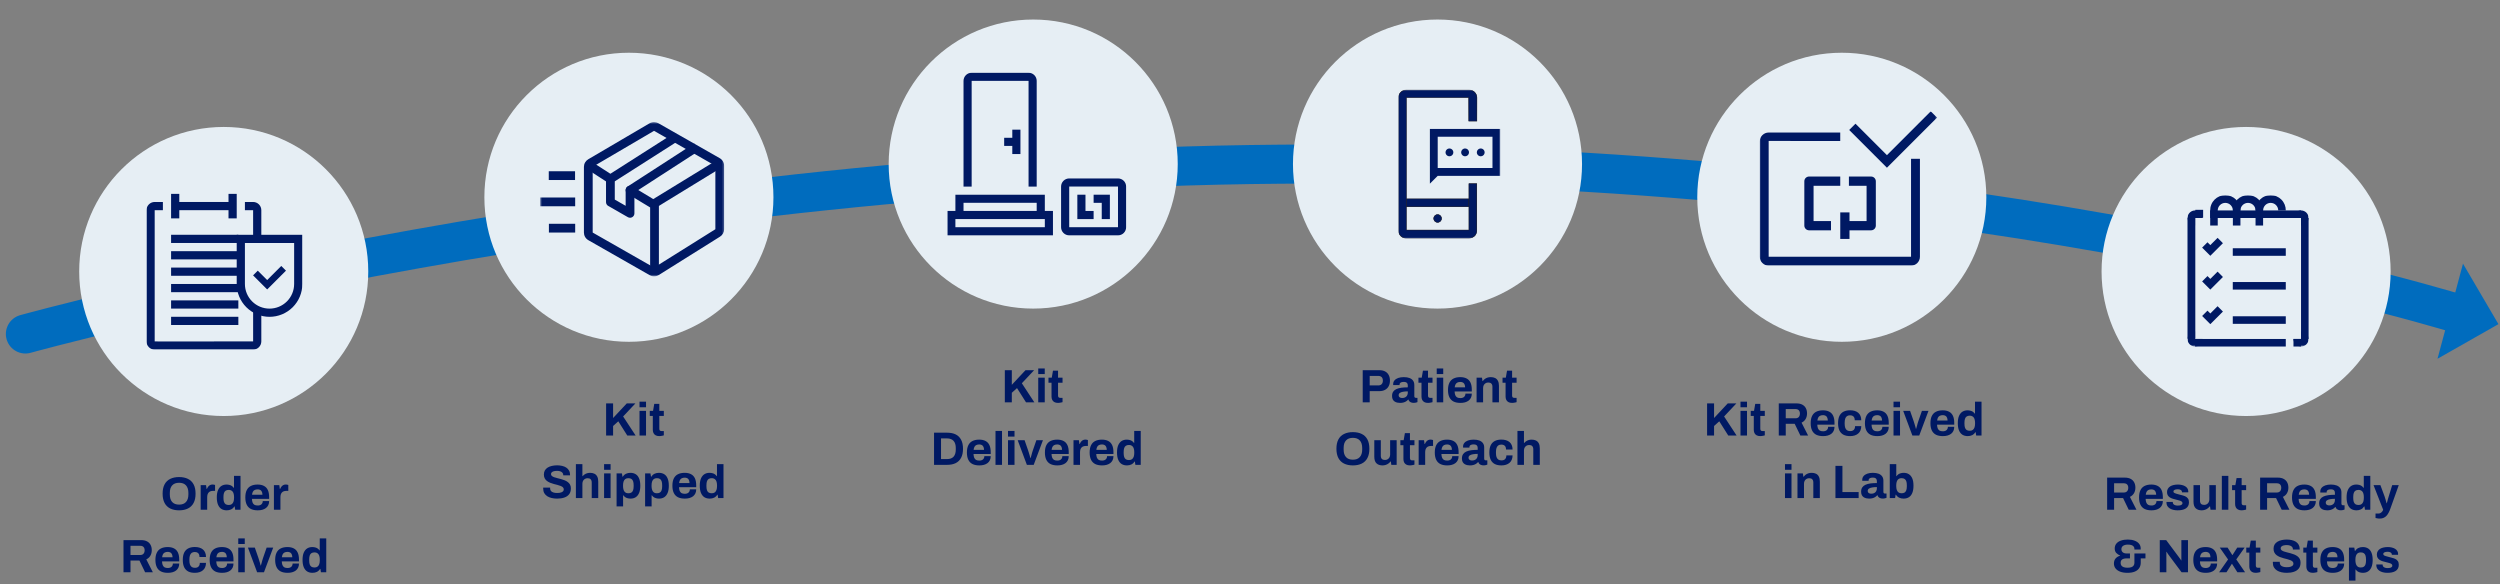
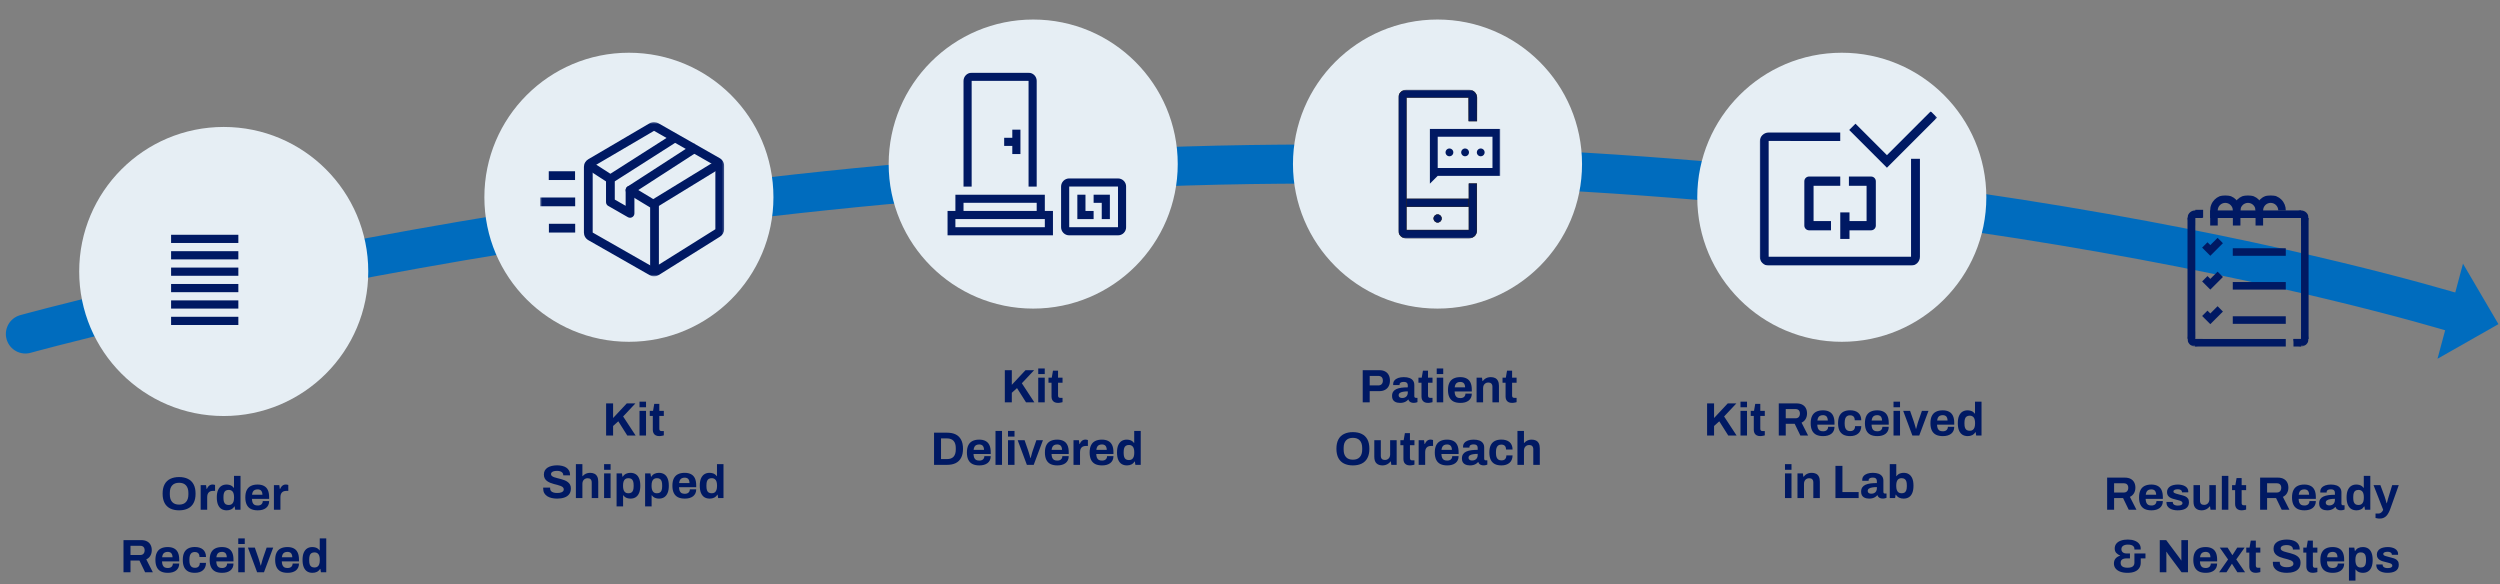
<svg xmlns="http://www.w3.org/2000/svg" width="1280" height="299" viewBox="0 0 1280 299" fill="none">
  <rect x="0" y="0" width="1280" height="299" fill="#808080" stroke="none" />
  <g clip-path="url(#clip0_596_22391)">
    <path d="M13 171C13 171 326.285 84 672.295 84C1018.3 84 1263 162 1263 162" stroke="#006CBE" stroke-width="20" stroke-linecap="round" />
    <path d="M1279.2 165.96L1248 183.687L1261.05 135.001L1279.2 165.96Z" fill="#006CBE" />
    <path d="M736 158C776.869 158 810 124.869 810 84C810 43.131 776.869 10 736 10C695.131 10 662 43.131 662 84C662 124.869 695.131 158 736 158Z" fill="#E6EEF4" />
    <path d="M529 158C569.869 158 603 124.869 603 84C603 43.131 569.869 10 529 10C488.131 10 455 43.131 455 84C455 124.869 488.131 158 529 158Z" fill="#E6EEF4" />
    <path d="M943 175C983.869 175 1017 141.869 1017 101C1017 60.131 983.869 27 943 27C902.131 27 869 60.131 869 101C869 141.869 902.131 175 943 175Z" fill="#E6EEF4" />
    <path d="M322 175C362.869 175 396 141.869 396 101C396 60.131 362.869 27 322 27C281.131 27 248 60.131 248 101C248 141.869 281.131 175 322 175Z" fill="#E6EEF4" />
-     <path d="M1150 213C1190.87 213 1224 179.869 1224 139C1224 98.131 1190.87 65 1150 65C1109.13 65 1076 98.131 1076 139C1076 179.869 1109.13 213 1150 213Z" fill="#E6EEF4" />
    <path d="M114.547 213C155.416 213 188.547 179.869 188.547 139C188.547 98.131 155.416 65 114.547 65C73.678 65 40.547 98.131 40.547 139C40.547 179.869 73.678 213 114.547 213Z" fill="#E6EEF4" />
    <path d="M122.036 145.398H87.598V149.598H122.036V145.398Z" fill="#001963" />
    <path d="M122.036 128.605H87.598V132.805H122.036V128.605Z" fill="#001963" />
    <path d="M122.036 137H87.598V141.2H122.036V137Z" fill="#001963" />
    <path d="M122.036 120.203H87.598V124.403H122.036V120.203Z" fill="#001963" />
    <path d="M122.036 153.797H87.598V157.997H122.036V153.797Z" fill="#001963" />
    <path d="M122.036 162.195H87.598V166.395H122.036V162.195Z" fill="#001963" />
    <mask id="mask0_596_22391" style="mask-type:luminance" maskUnits="userSpaceOnUse" x="75" y="99" width="80" height="80">
-       <path d="M155 99H75V179H155V99Z" fill="white" />
-     </mask>
+       </mask>
    <g mask="url(#mask0_596_22391)">
      <path d="M129.595 103.41H125.395V107.61H129.595V124.41H133.795V107.61C133.795 106.496 133.352 105.428 132.564 104.64C131.777 103.853 130.708 103.41 129.595 103.41Z" fill="#001963" />
      <path d="M129.594 179.003C130.708 179.003 131.776 178.561 132.564 177.773C133.351 176.985 133.794 175.917 133.794 174.803V158H129.6V174.8L83.4 174.831C83.4 174.822 79.2 174.804 79.2 174.804V107.61H83.4V103.41H79.2C78.086 103.41 77.018 103.853 76.23 104.64C75.442 105.428 75 106.496 75 107.61V174.804C75 175.918 75.442 176.986 76.23 177.774C77.018 178.562 78.086 179.004 79.2 179.004L129.594 179.003Z" fill="#001963" />
      <path d="M91.798 107.611H116.998V111.811H121.198V99.211H116.998V103.411H91.798V99.211H87.598V111.811H91.798V107.611Z" fill="#001963" />
      <path d="M154.795 120.211H121.195V145.411C121.195 149.867 122.965 154.14 126.116 157.29C129.267 160.441 133.54 162.211 137.995 162.211C142.451 162.211 146.724 160.441 149.875 157.29C153.025 154.14 154.795 149.867 154.795 145.411V120.211ZM150.595 145.411C150.595 148.753 149.268 151.958 146.905 154.32C144.542 156.683 141.337 158.011 137.995 158.011C134.654 158.011 131.449 156.683 129.086 154.32C126.723 151.958 125.395 148.753 125.395 145.411V124.411H150.595V145.411Z" fill="#001963" />
      <path d="M129.574 140.98L136.792 148.198L139.198 145.792L146.416 138.574L144.01 136.168L136.792 143.386L131.98 138.574L129.574 140.98Z" fill="#001963" />
    </g>
    <mask id="mask1_596_22391" style="mask-type:luminance" maskUnits="userSpaceOnUse" x="276" y="62" width="95" height="80">
      <path d="M370.754 62.5H276.547V141.5H370.754V62.5Z" fill="white" />
    </mask>
    <g mask="url(#mask1_596_22391)">
      <path d="M335.112 139.256C334.517 139.256 333.947 139.02 333.526 138.599C333.106 138.178 332.869 137.608 332.869 137.013V106.213L321.414 99.284C320.905 98.976 320.539 98.478 320.397 97.901C320.255 97.323 320.348 96.713 320.656 96.203C320.964 95.694 321.461 95.328 322.039 95.186C322.617 95.044 323.227 95.137 323.736 95.445L336.273 103.029C336.604 103.229 336.877 103.51 337.066 103.846C337.256 104.183 337.355 104.562 337.355 104.948V137.011C337.355 137.606 337.119 138.176 336.698 138.597C336.278 139.018 335.707 139.254 335.112 139.254" fill="#001963" />
      <path d="M312.504 93.887C312.073 93.888 311.65 93.763 311.288 93.527L300.56 86.591C300.061 86.268 299.71 85.76 299.585 85.178C299.46 84.597 299.572 83.989 299.895 83.49C300.218 82.99 300.726 82.64 301.308 82.515C301.889 82.39 302.497 82.501 302.996 82.824L313.724 89.76C314.13 90.024 314.44 90.411 314.608 90.865C314.776 91.319 314.793 91.815 314.656 92.279C314.518 92.744 314.235 93.151 313.847 93.441C313.459 93.731 312.988 93.887 312.504 93.887Z" fill="#001963" />
      <path d="M322.575 111.486C322.184 111.485 321.8 111.381 321.461 111.186L311.41 105.437C311.067 105.241 310.782 104.957 310.584 104.615C310.386 104.273 310.281 103.885 310.281 103.49V91.62C310.281 91.243 310.376 90.872 310.558 90.542C310.739 90.211 311 89.932 311.318 89.729L344.531 68.547L346.944 72.329L314.767 92.847V102.19L320.332 105.373V97.369C320.332 96.994 320.426 96.626 320.605 96.297C320.784 95.968 321.043 95.689 321.357 95.486L355.412 73.457L357.849 77.224L324.818 98.59V109.247C324.818 109.842 324.582 110.412 324.161 110.833C323.74 111.253 323.17 111.49 322.575 111.49" fill="#001963" />
      <path d="M367.341 81.793L332.109 103.371L334.452 107.197L369.684 85.618L367.341 81.793Z" fill="#001963" />
      <path d="M334.862 66.987L366.268 84.879V117.363L334.897 137.013L303.456 119.067V85.418L334.862 66.987ZM334.862 62.5C334.063 62.5 333.279 62.713 332.591 63.117L301.185 81.548C300.51 81.944 299.951 82.509 299.562 83.188C299.173 83.867 298.969 84.636 298.969 85.418V119.067C298.968 119.859 299.177 120.637 299.574 121.322C299.972 122.007 300.543 122.574 301.231 122.967L332.672 140.91C333.376 141.312 334.177 141.516 334.988 141.499C335.799 141.483 336.59 141.247 337.278 140.816L368.649 121.166C369.293 120.763 369.824 120.202 370.192 119.538C370.56 118.873 370.753 118.126 370.754 117.366V84.878C370.754 84.086 370.544 83.308 370.146 82.623C369.748 81.938 369.176 81.37 368.488 80.978L337.083 63.088C336.406 62.702 335.641 62.5 334.862 62.5Z" fill="#001963" />
      <path d="M294.429 87.68H280.969V92.167H294.429V87.68Z" fill="#001963" />
      <path d="M294.493 101.121H276.547V105.608H294.493V101.121Z" fill="#001963" />
      <path d="M294.495 114.578H281.035V119.065H294.495V114.578Z" fill="#001963" />
    </g>
    <mask id="mask2_596_22391" style="mask-type:luminance" maskUnits="userSpaceOnUse" x="485" y="37" width="92" height="84">
      <path d="M577 37H485V121H577V37Z" fill="white" />
    </mask>
    <g mask="url(#mask2_596_22391)">
      <path d="M497.487 41.409H526.624V95.523H530.787V41.409C530.787 40.305 530.349 39.246 529.568 38.465C528.787 37.685 527.728 37.246 526.624 37.246H497.487C496.383 37.246 495.324 37.685 494.544 38.465C493.763 39.246 493.324 40.305 493.324 41.409V95.523H497.487V41.409Z" fill="#001963" />
      <path d="M534.951 108.012V99.688H489.163V108.012H485V120.501H539.114V108.012H534.951ZM493.325 103.85H530.789V108.014H493.325V103.85ZM489.162 112.176H534.951V116.339H489.163L489.162 112.176Z" fill="#001963" />
      <path d="M522.462 78.871V66.383H518.299V70.546H514.137V74.709H518.3V78.872L522.462 78.871Z" fill="#001963" />
      <path d="M555.765 99.688H551.602V112.176H559.927V108.012H555.764L555.765 99.688Z" fill="#001963" />
      <path d="M559.93 99.688V103.85H564.093V112.176H568.256V99.688H559.93Z" fill="#001963" />
      <path d="M572.414 91.359H547.436C546.332 91.359 545.273 91.798 544.493 92.579C543.712 93.359 543.273 94.418 543.273 95.522V116.335C543.273 117.439 543.712 118.498 544.493 119.279C545.273 120.06 546.332 120.498 547.436 120.498H572.415C573.52 120.498 574.578 120.06 575.359 119.279C576.14 118.498 576.578 117.439 576.578 116.335V95.522C576.578 94.976 576.471 94.434 576.261 93.929C576.052 93.424 575.745 92.965 575.359 92.578C574.972 92.192 574.513 91.885 574.008 91.676C573.503 91.467 572.961 91.359 572.414 91.359ZM547.438 116.335V95.522H572.417V116.335H547.438Z" fill="#001963" />
    </g>
    <path d="M752.085 101.828H720.039V105.834H752.085V101.828Z" fill="#001963" />
    <path d="M752.085 101.828H720.039V105.834H752.085V101.828Z" fill="#001963" stroke="#231F20" stroke-width="0.25" stroke-miterlimit="10" />
    <mask id="mask3_596_22391" style="mask-type:luminance" maskUnits="userSpaceOnUse" x="716" y="46" width="53" height="77">
      <path d="M768.155 46H716V122.049H768.155V46Z" fill="white" />
    </mask>
    <g mask="url(#mask3_596_22391)">
      <path d="M736.066 113.859C736.462 113.859 736.849 113.742 737.178 113.522C737.506 113.303 737.763 112.99 737.914 112.625C738.066 112.259 738.105 111.857 738.028 111.469C737.951 111.081 737.76 110.725 737.481 110.445C737.201 110.165 736.845 109.975 736.457 109.898C736.069 109.821 735.666 109.86 735.301 110.012C734.936 110.163 734.623 110.419 734.403 110.748C734.184 111.077 734.066 111.464 734.066 111.859C734.066 112.39 734.277 112.899 734.652 113.274C735.027 113.649 735.536 113.859 736.066 113.859Z" fill="#001963" />
      <path d="M736.066 113.858C737.172 113.858 738.069 112.961 738.069 111.855C738.069 110.748 737.172 109.852 736.066 109.852C734.959 109.852 734.062 110.748 734.062 111.855C734.062 112.961 734.959 113.858 736.066 113.858Z" fill="#001963" stroke="#231F20" stroke-width="0.25" stroke-miterlimit="10" />
      <path d="M732.102 66V94.04L736.108 90.034H768.154V66H732.102ZM764.148 86.029H736.108V70.006H764.148V86.029Z" fill="#001963" />
      <path d="M742.113 80.016C742.509 80.016 742.896 79.898 743.224 79.679C743.553 79.459 743.81 79.147 743.961 78.781C744.112 78.415 744.152 78.013 744.075 77.626C743.998 77.237 743.807 76.881 743.527 76.601C743.248 76.322 742.891 76.131 742.503 76.054C742.115 75.977 741.713 76.016 741.348 76.168C740.982 76.319 740.67 76.576 740.45 76.904C740.231 77.233 740.113 77.62 740.113 78.016C740.113 78.546 740.324 79.055 740.699 79.43C741.074 79.805 741.583 80.016 742.113 80.016Z" fill="#001963" />
      <path d="M750.125 80.016C750.521 80.016 750.907 79.898 751.236 79.679C751.565 79.459 751.821 79.147 751.973 78.781C752.124 78.415 752.164 78.013 752.087 77.626C752.009 77.237 751.819 76.881 751.539 76.601C751.26 76.322 750.903 76.131 750.515 76.054C750.127 75.977 749.725 76.016 749.36 76.168C748.994 76.319 748.682 76.576 748.462 76.904C748.242 77.233 748.125 77.62 748.125 78.016C748.125 78.546 748.336 79.055 748.711 79.43C749.086 79.805 749.595 80.016 750.125 80.016Z" fill="#001963" />
      <path d="M758.137 80.016C758.532 80.016 758.919 79.898 759.248 79.679C759.577 79.459 759.833 79.147 759.984 78.781C760.136 78.415 760.175 78.013 760.098 77.626C760.021 77.237 759.831 76.881 759.551 76.601C759.271 76.322 758.915 76.131 758.527 76.054C758.139 75.977 757.737 76.016 757.371 76.168C757.006 76.319 756.694 76.576 756.474 76.904C756.254 77.233 756.137 77.62 756.137 78.016C756.137 78.546 756.347 79.055 756.723 79.43C757.098 79.805 757.606 80.016 758.137 80.016Z" fill="#001963" />
      <path d="M752.084 94.037C752.088 101.948 752.091 109.859 752.094 117.769H720.038V84.888V49.907H751.989L752.02 61.993H756.153L756.182 50.037C756.182 48.975 755.76 47.956 755.009 47.205C754.258 46.453 753.239 46.031 752.176 46.031H720.037C718.975 46.031 717.956 46.453 717.205 47.205C716.453 47.956 716.031 48.975 716.031 50.037V118.007C716.032 119.069 716.454 120.088 717.205 120.839C717.956 121.59 718.974 122.012 720.036 122.012H752.096C752.715 122 753.324 121.852 753.88 121.58C754.436 121.307 754.925 120.917 755.314 120.435C755.835 119.734 756.113 118.881 756.106 118.007V94.037H752.084Z" fill="#001963" />
      <path d="M752.084 94.037C752.088 101.948 752.091 109.859 752.094 117.769H720.038V84.888V49.907H751.989L752.02 61.993H756.153L756.182 50.037C756.182 48.975 755.76 47.956 755.009 47.205C754.258 46.453 753.239 46.031 752.176 46.031H720.037C718.975 46.031 717.956 46.453 717.205 47.205C716.453 47.956 716.031 48.975 716.031 50.037V118.007C716.032 119.069 716.454 120.088 717.205 120.839C717.956 121.59 718.974 122.012 720.036 122.012H752.096C752.715 122 753.324 121.852 753.88 121.58C754.436 121.307 754.925 120.917 755.314 120.435C755.835 119.734 756.113 118.881 756.106 118.007V94.037H752.084Z" fill="#001963" stroke="#231F20" stroke-width="0.25" stroke-miterlimit="10" />
    </g>
    <mask id="mask4_596_22391" style="mask-type:luminance" maskUnits="userSpaceOnUse" x="901" y="57" width="91" height="79">
      <path d="M991.761 57H901V136H991.761V57Z" fill="white" />
    </mask>
    <g mask="url(#mask4_596_22391)">
      <path d="M926.241 117.919H937.472V113.181H928.549V95.12H942.21V90.383H926.241C925.599 90.384 924.982 90.639 924.528 91.094C924.073 91.549 923.817 92.165 923.816 92.808V115.494C923.817 116.137 924.073 116.753 924.528 117.208C924.982 117.662 925.599 117.918 926.241 117.919Z" fill="#001963" />
      <path d="M958 90.383H946.642V95.12H955.688V113.182H946.948V108.732H942.211V122.348H946.948V117.92H957.999C958.642 117.919 959.258 117.663 959.713 117.209C960.167 116.754 960.423 116.138 960.424 115.495V92.812C960.423 92.169 960.167 91.553 959.713 91.098C959.258 90.643 958.642 90.388 957.999 90.387" fill="#001963" />
      <path d="M946.785 66.553L966.106 85.874L969.326 82.655L991.761 60.219L988.542 57L966.107 79.435L950.007 63.335L946.785 66.553Z" fill="#001963" />
      <path d="M978.453 81.32V131.445H905.555V72.165L942.202 72.2V67.856H905.553C904.345 67.856 903.187 68.335 902.334 69.189C901.48 70.043 901 71.201 901 72.409V131.445C901 132.653 901.48 133.811 902.333 134.665C903.187 135.518 904.345 135.998 905.552 135.998H978.452C979.66 135.998 980.818 135.519 981.671 134.665C982.525 133.811 983.005 132.653 983.005 131.445V81.32H978.453Z" fill="#001963" />
    </g>
    <path d="M1124 111.422H1120V173.422H1124V111.422Z" fill="#001963" />
    <path d="M1182 111.613H1178.13V173.551H1182V111.613Z" fill="#001963" />
    <path d="M1170.32 173.551H1123.87V177.421H1170.32V173.551Z" fill="#001963" />
    <path d="M1178.13 107.742H1131.61V111.612H1178.13V107.742Z" fill="#001963" />
    <path d="M1170.32 127.102H1143.18V130.972H1170.32V127.102Z" fill="#001963" />
    <path d="M1170.32 144.402H1143.18V148.272H1170.32V144.402Z" fill="#001963" />
    <path d="M1170.32 161.934H1143.18V165.804H1170.32V161.934Z" fill="#001963" />
    <mask id="mask5_596_22391" style="mask-type:luminance" maskUnits="userSpaceOnUse" x="1120" y="100" width="62" height="78">
      <path d="M1182 100H1120V177.421H1182V100Z" fill="white" />
    </mask>
    <g mask="url(#mask5_596_22391)">
      <path d="M1123.87 111.612H1127.74C1127.74 110.847 1127.52 110.099 1127.09 109.462C1126.67 108.826 1126.06 108.33 1125.35 108.037C1124.65 107.744 1123.87 107.667 1123.12 107.817C1122.37 107.966 1121.68 108.334 1121.14 108.876C1120.6 109.417 1120.23 110.106 1120.08 110.857C1119.93 111.608 1120.01 112.386 1120.3 113.093C1120.59 113.8 1121.09 114.405 1121.72 114.83C1122.36 115.255 1123.11 115.482 1123.87 115.482V111.612Z" fill="#001963" />
      <path d="M1123.87 169.68C1123.11 169.679 1122.36 169.906 1121.72 170.332C1121.08 170.757 1120.59 171.361 1120.29 172.069C1120 172.776 1119.93 173.555 1120.07 174.306C1120.22 175.057 1120.59 175.746 1121.13 176.288C1121.68 176.829 1122.37 177.198 1123.12 177.347C1123.87 177.497 1124.65 177.42 1125.35 177.127C1126.06 176.834 1126.66 176.337 1127.09 175.701C1127.52 175.064 1127.74 174.315 1127.74 173.55H1123.87V169.68Z" fill="#001963" />
      <path d="M1178.13 169.68V173.55H1174.26C1174.26 174.315 1174.48 175.063 1174.91 175.7C1175.34 176.336 1175.94 176.832 1176.65 177.125C1177.35 177.418 1178.13 177.495 1178.88 177.345C1179.63 177.196 1180.32 176.827 1180.86 176.286C1181.41 175.745 1181.77 175.055 1181.92 174.305C1182.07 173.554 1182 172.776 1181.7 172.069C1181.41 171.362 1180.91 170.757 1180.28 170.332C1179.64 169.907 1178.89 169.68 1178.13 169.68Z" fill="#001963" />
      <path d="M1178.13 107.742C1177.1 107.742 1176.12 108.15 1175.39 108.876C1174.67 109.601 1174.26 110.586 1174.26 111.612H1178.13V115.485C1179.15 115.485 1180.14 115.077 1180.87 114.351C1181.59 113.625 1182 112.64 1182 111.614C1182 110.587 1181.59 109.602 1180.87 108.876C1180.14 108.15 1179.15 107.742 1178.13 107.742Z" fill="#001963" />
      <path d="M1154.84 107.744C1154.83 106.72 1155.02 105.704 1155.4 104.754C1155.79 103.805 1156.35 102.941 1157.07 102.213C1157.8 101.485 1158.65 100.906 1159.6 100.512C1160.54 100.117 1161.56 99.914 1162.58 99.914C1163.6 99.914 1164.62 100.117 1165.56 100.512C1166.51 100.906 1167.37 101.485 1168.09 102.213C1168.81 102.941 1169.37 103.805 1169.76 104.754C1170.14 105.704 1170.33 106.72 1170.32 107.744H1166.45C1166.45 106.717 1166.04 105.733 1165.32 105.006C1164.59 104.28 1163.61 103.873 1162.58 103.873C1161.55 103.873 1160.57 104.28 1159.84 105.006C1159.12 105.733 1158.71 106.717 1158.71 107.744V115.487H1154.84V107.744H1154.84Z" fill="#001963" />
      <path d="M1143.22 107.744C1143.21 106.72 1143.4 105.704 1143.79 104.754C1144.17 103.805 1144.74 102.941 1145.46 102.213C1146.18 101.485 1147.04 100.906 1147.98 100.512C1148.93 100.117 1149.94 99.914 1150.96 99.914C1151.99 99.914 1153 100.117 1153.95 100.512C1154.89 100.906 1155.75 101.485 1156.47 102.213C1157.19 102.941 1157.76 103.805 1158.14 104.754C1158.53 105.704 1158.72 106.72 1158.71 107.744H1154.84C1154.84 106.717 1154.43 105.733 1153.71 105.006C1152.98 104.28 1152 103.873 1150.97 103.873C1149.94 103.873 1148.96 104.28 1148.23 105.006C1147.51 105.733 1147.1 106.717 1147.1 107.744V115.487H1143.23V107.744H1143.22Z" fill="#001963" />
      <path d="M1131.61 107.744C1131.6 106.72 1131.79 105.704 1132.18 104.754C1132.56 103.805 1133.13 102.941 1133.85 102.213C1134.57 101.485 1135.43 100.906 1136.37 100.512C1137.32 100.117 1138.33 99.914 1139.36 99.914C1140.38 99.914 1141.39 100.117 1142.34 100.512C1143.28 100.906 1144.14 101.485 1144.86 102.213C1145.58 102.941 1146.15 103.805 1146.53 104.754C1146.92 105.704 1147.11 106.72 1147.1 107.744H1143.23C1143.23 106.717 1142.82 105.733 1142.09 105.006C1141.37 104.28 1140.38 103.873 1139.36 103.873C1138.33 103.873 1137.34 104.28 1136.62 105.006C1135.89 105.733 1135.48 106.717 1135.48 107.744V115.487H1131.62V107.744H1131.61Z" fill="#001963" />
    </g>
    <path d="M1128 107.422H1124V111.422H1128V107.422Z" fill="#001963" />
    <path d="M1178.13 173.551H1174.26V177.421H1178.13V173.551Z" fill="#001963" />
    <path d="M1134.42 128.232L1138.14 124.514L1135.4 121.777L1131.68 125.493L1130.23 124.042L1127.49 126.779L1131.68 130.967L1134.42 128.232Z" fill="#001963" />
    <path d="M1134.42 145.533L1138.14 141.815L1135.4 139.078L1131.68 142.796L1130.23 141.345L1127.49 144.082L1131.68 148.27L1134.42 145.533Z" fill="#001963" />
    <path d="M1134.42 163.231L1138.14 159.513L1135.4 156.781L1131.68 160.499L1130.23 159.048L1127.49 161.781L1131.68 165.969L1134.42 163.231Z" fill="#001963" />
    <path d="M91.68 261.288C89.936 261.288 88.432 260.976 87.168 260.352C85.904 259.728 84.936 258.784 84.264 257.52C83.592 256.256 83.256 254.672 83.256 252.768C83.256 250.832 83.592 249.24 84.264 247.992C84.936 246.728 85.904 245.792 87.168 245.184C88.432 244.56 89.936 244.248 91.68 244.248C93.456 244.248 94.968 244.56 96.216 245.184C97.48 245.792 98.448 246.728 99.12 247.992C99.792 249.24 100.128 250.832 100.128 252.768C100.128 254.672 99.792 256.256 99.12 257.52C98.448 258.784 97.48 259.728 96.216 260.352C94.968 260.976 93.456 261.288 91.68 261.288ZM91.68 258.36C92.464 258.36 93.152 258.248 93.744 258.024C94.336 257.8 94.832 257.464 95.232 257.016C95.632 256.568 95.936 256.024 96.144 255.384C96.352 254.728 96.456 253.984 96.456 253.152V252.408C96.456 251.56 96.352 250.808 96.144 250.152C95.936 249.496 95.632 248.952 95.232 248.52C94.832 248.072 94.336 247.736 93.744 247.512C93.152 247.288 92.464 247.176 91.68 247.176C90.912 247.176 90.232 247.288 89.64 247.512C89.048 247.736 88.552 248.072 88.152 248.52C87.752 248.952 87.448 249.496 87.24 250.152C87.048 250.808 86.952 251.56 86.952 252.408V253.152C86.952 253.984 87.048 254.728 87.24 255.384C87.448 256.024 87.752 256.568 88.152 257.016C88.552 257.464 89.048 257.8 89.64 258.024C90.232 258.248 90.912 258.36 91.68 258.36ZM102.743 261V248.376H105.503L105.767 250.344H105.935C106.095 249.928 106.303 249.552 106.559 249.216C106.815 248.864 107.135 248.584 107.519 248.376C107.903 248.168 108.351 248.064 108.863 248.064C109.135 248.064 109.383 248.096 109.607 248.16C109.831 248.208 109.999 248.256 110.111 248.304V251.328H109.079C108.583 251.328 108.143 251.4 107.759 251.544C107.391 251.672 107.079 251.88 106.823 252.168C106.567 252.456 106.375 252.808 106.247 253.224C106.135 253.64 106.079 254.128 106.079 254.688V261H102.743ZM116.09 261.288C115.05 261.288 114.146 261.056 113.378 260.592C112.626 260.112 112.042 259.384 111.626 258.408C111.21 257.432 111.002 256.184 111.002 254.664C111.002 253.144 111.21 251.904 111.626 250.944C112.058 249.968 112.642 249.248 113.378 248.784C114.13 248.32 114.994 248.088 115.97 248.088C116.514 248.088 117.018 248.152 117.482 248.28C117.962 248.392 118.378 248.576 118.73 248.832C119.098 249.088 119.41 249.4 119.666 249.768H119.81V243.648H123.146V261H120.41L120.146 259.296H119.978C119.562 259.968 119.018 260.472 118.346 260.808C117.674 261.128 116.922 261.288 116.09 261.288ZM117.146 258.552C117.77 258.552 118.274 258.408 118.658 258.12C119.058 257.832 119.354 257.416 119.546 256.872C119.738 256.328 119.834 255.68 119.834 254.928V254.496C119.834 253.936 119.778 253.424 119.666 252.96C119.57 252.496 119.41 252.112 119.186 251.808C118.962 251.488 118.682 251.248 118.346 251.088C118.01 250.912 117.61 250.824 117.146 250.824C116.474 250.824 115.938 250.96 115.538 251.232C115.138 251.488 114.85 251.888 114.674 252.432C114.498 252.96 114.41 253.624 114.41 254.424V254.976C114.41 255.776 114.498 256.44 114.674 256.968C114.85 257.496 115.138 257.896 115.538 258.168C115.938 258.424 116.474 258.552 117.146 258.552ZM131.963 261.288C130.571 261.288 129.403 261.056 128.459 260.592C127.515 260.112 126.803 259.384 126.323 258.408C125.843 257.432 125.603 256.192 125.603 254.688C125.603 253.168 125.843 251.928 126.323 250.968C126.803 249.992 127.507 249.272 128.435 248.808C129.379 248.328 130.531 248.088 131.891 248.088C133.171 248.088 134.251 248.32 135.131 248.784C136.011 249.232 136.675 249.936 137.123 250.896C137.571 251.84 137.795 253.064 137.795 254.568V255.432H128.987C129.019 256.168 129.131 256.792 129.323 257.304C129.531 257.816 129.843 258.2 130.259 258.456C130.691 258.696 131.259 258.816 131.963 258.816C132.347 258.816 132.691 258.768 132.995 258.672C133.315 258.576 133.587 258.432 133.811 258.24C134.035 258.048 134.211 257.808 134.339 257.52C134.467 257.232 134.531 256.904 134.531 256.536H137.795C137.795 257.336 137.651 258.032 137.363 258.624C137.075 259.216 136.675 259.712 136.163 260.112C135.651 260.496 135.035 260.792 134.315 261C133.611 261.192 132.827 261.288 131.963 261.288ZM129.035 253.32H134.363C134.363 252.84 134.299 252.424 134.171 252.072C134.059 251.72 133.899 251.432 133.691 251.208C133.483 250.984 133.227 250.824 132.923 250.728C132.635 250.616 132.307 250.56 131.939 250.56C131.331 250.56 130.819 250.664 130.403 250.872C130.003 251.064 129.691 251.368 129.467 251.784C129.259 252.184 129.115 252.696 129.035 253.32ZM140.243 261V248.376H143.003L143.267 250.344H143.435C143.595 249.928 143.803 249.552 144.059 249.216C144.315 248.864 144.635 248.584 145.019 248.376C145.403 248.168 145.851 248.064 146.363 248.064C146.635 248.064 146.883 248.096 147.107 248.16C147.331 248.208 147.499 248.256 147.611 248.304V251.328H146.579C146.083 251.328 145.643 251.4 145.259 251.544C144.891 251.672 144.579 251.88 144.323 252.168C144.067 252.456 143.875 252.808 143.747 253.224C143.635 253.64 143.579 254.128 143.579 254.688V261H140.243ZM63.234 293V276.536H72.258C73.474 276.536 74.482 276.752 75.282 277.184C76.098 277.616 76.706 278.224 77.106 279.008C77.506 279.776 77.706 280.664 77.706 281.672C77.706 282.744 77.466 283.696 76.986 284.528C76.506 285.344 75.81 285.968 74.898 286.4L78.258 293H74.298L71.394 287H66.81V293H63.234ZM66.81 284.168H71.778C72.498 284.168 73.058 283.952 73.458 283.52C73.858 283.072 74.058 282.472 74.058 281.72C74.058 281.24 73.97 280.832 73.794 280.496C73.618 280.144 73.362 279.88 73.026 279.704C72.69 279.528 72.274 279.44 71.778 279.44H66.81V284.168ZM85.932 293.288C84.54 293.288 83.372 293.056 82.428 292.592C81.484 292.112 80.772 291.384 80.292 290.408C79.812 289.432 79.572 288.192 79.572 286.688C79.572 285.168 79.812 283.928 80.292 282.968C80.772 281.992 81.476 281.272 82.404 280.808C83.348 280.328 84.5 280.088 85.86 280.088C87.14 280.088 88.22 280.32 89.1 280.784C89.98 281.232 90.644 281.936 91.092 282.896C91.54 283.84 91.764 285.064 91.764 286.568V287.432H82.956C82.988 288.168 83.1 288.792 83.292 289.304C83.5 289.816 83.812 290.2 84.228 290.456C84.66 290.696 85.228 290.816 85.932 290.816C86.316 290.816 86.66 290.768 86.964 290.672C87.284 290.576 87.556 290.432 87.78 290.24C88.004 290.048 88.18 289.808 88.308 289.52C88.436 289.232 88.5 288.904 88.5 288.536H91.764C91.764 289.336 91.62 290.032 91.332 290.624C91.044 291.216 90.644 291.712 90.132 292.112C89.62 292.496 89.004 292.792 88.284 293C87.58 293.192 86.796 293.288 85.932 293.288ZM83.004 285.32H88.332C88.332 284.84 88.268 284.424 88.14 284.072C88.028 283.72 87.868 283.432 87.66 283.208C87.452 282.984 87.196 282.824 86.892 282.728C86.604 282.616 86.276 282.56 85.908 282.56C85.3 282.56 84.788 282.664 84.372 282.872C83.972 283.064 83.66 283.368 83.436 283.784C83.228 284.184 83.084 284.696 83.004 285.32ZM99.756 293.288C98.412 293.288 97.284 293.056 96.372 292.592C95.46 292.112 94.764 291.384 94.284 290.408C93.82 289.416 93.588 288.176 93.588 286.688C93.588 285.168 93.82 283.928 94.284 282.968C94.764 281.992 95.46 281.264 96.372 280.784C97.3 280.304 98.428 280.064 99.756 280.064C100.62 280.064 101.396 280.168 102.084 280.376C102.788 280.584 103.396 280.904 103.908 281.336C104.42 281.768 104.804 282.304 105.06 282.944C105.332 283.568 105.468 284.312 105.468 285.176H102.132C102.132 284.6 102.044 284.128 101.868 283.76C101.692 283.392 101.42 283.112 101.052 282.92C100.7 282.728 100.252 282.632 99.708 282.632C99.068 282.632 98.548 282.776 98.148 283.064C97.748 283.352 97.452 283.776 97.26 284.336C97.068 284.896 96.972 285.592 96.972 286.424V286.976C96.972 287.792 97.068 288.48 97.26 289.04C97.468 289.6 97.78 290.024 98.196 290.312C98.612 290.584 99.156 290.72 99.828 290.72C100.372 290.72 100.82 290.624 101.172 290.432C101.54 290.24 101.82 289.952 102.012 289.568C102.204 289.184 102.3 288.72 102.3 288.176H105.468C105.468 288.992 105.332 289.72 105.06 290.36C104.804 291 104.42 291.536 103.908 291.968C103.412 292.4 102.812 292.728 102.108 292.952C101.404 293.176 100.62 293.288 99.756 293.288ZM113.706 293.288C112.314 293.288 111.146 293.056 110.202 292.592C109.258 292.112 108.546 291.384 108.066 290.408C107.586 289.432 107.346 288.192 107.346 286.688C107.346 285.168 107.586 283.928 108.066 282.968C108.546 281.992 109.25 281.272 110.178 280.808C111.122 280.328 112.274 280.088 113.634 280.088C114.914 280.088 115.994 280.32 116.874 280.784C117.754 281.232 118.418 281.936 118.866 282.896C119.314 283.84 119.538 285.064 119.538 286.568V287.432H110.73C110.762 288.168 110.874 288.792 111.066 289.304C111.274 289.816 111.586 290.2 112.002 290.456C112.434 290.696 113.002 290.816 113.706 290.816C114.09 290.816 114.434 290.768 114.738 290.672C115.058 290.576 115.33 290.432 115.554 290.24C115.778 290.048 115.954 289.808 116.082 289.52C116.21 289.232 116.274 288.904 116.274 288.536H119.538C119.538 289.336 119.394 290.032 119.106 290.624C118.818 291.216 118.418 291.712 117.906 292.112C117.394 292.496 116.778 292.792 116.058 293C115.354 293.192 114.57 293.288 113.706 293.288ZM110.778 285.32H116.106C116.106 284.84 116.042 284.424 115.914 284.072C115.802 283.72 115.642 283.432 115.434 283.208C115.226 282.984 114.97 282.824 114.666 282.728C114.378 282.616 114.05 282.56 113.682 282.56C113.074 282.56 112.562 282.664 112.146 282.872C111.746 283.064 111.434 283.368 111.21 283.784C111.002 284.184 110.858 284.696 110.778 285.32ZM121.985 278.528V275.648H125.321V278.528H121.985ZM121.985 293V280.376H125.321V293H121.985ZM131.648 293L126.944 280.376H130.472L132.32 285.704C132.416 285.976 132.528 286.336 132.656 286.784C132.8 287.232 132.944 287.704 133.088 288.2C133.232 288.696 133.352 289.144 133.448 289.544H133.568C133.68 289.176 133.8 288.752 133.928 288.272C134.056 287.776 134.184 287.304 134.312 286.856C134.456 286.392 134.576 286.008 134.672 285.704L136.52 280.376H139.88L135.152 293H131.648ZM147.245 293.288C145.853 293.288 144.685 293.056 143.741 292.592C142.797 292.112 142.085 291.384 141.605 290.408C141.125 289.432 140.885 288.192 140.885 286.688C140.885 285.168 141.125 283.928 141.605 282.968C142.085 281.992 142.789 281.272 143.717 280.808C144.661 280.328 145.813 280.088 147.173 280.088C148.453 280.088 149.533 280.32 150.413 280.784C151.293 281.232 151.957 281.936 152.405 282.896C152.853 283.84 153.077 285.064 153.077 286.568V287.432H144.269C144.301 288.168 144.413 288.792 144.605 289.304C144.813 289.816 145.125 290.2 145.541 290.456C145.973 290.696 146.541 290.816 147.245 290.816C147.629 290.816 147.973 290.768 148.277 290.672C148.597 290.576 148.869 290.432 149.093 290.24C149.317 290.048 149.493 289.808 149.621 289.52C149.749 289.232 149.813 288.904 149.813 288.536H153.077C153.077 289.336 152.933 290.032 152.645 290.624C152.357 291.216 151.957 291.712 151.445 292.112C150.933 292.496 150.317 292.792 149.597 293C148.893 293.192 148.109 293.288 147.245 293.288ZM144.317 285.32H149.645C149.645 284.84 149.581 284.424 149.453 284.072C149.341 283.72 149.181 283.432 148.973 283.208C148.765 282.984 148.509 282.824 148.205 282.728C147.917 282.616 147.589 282.56 147.221 282.56C146.613 282.56 146.101 282.664 145.685 282.872C145.285 283.064 144.973 283.368 144.749 283.784C144.541 284.184 144.397 284.696 144.317 285.32ZM159.988 293.288C158.948 293.288 158.044 293.056 157.276 292.592C156.524 292.112 155.94 291.384 155.524 290.408C155.108 289.432 154.9 288.184 154.9 286.664C154.9 285.144 155.108 283.904 155.524 282.944C155.956 281.968 156.54 281.248 157.276 280.784C158.028 280.32 158.892 280.088 159.868 280.088C160.412 280.088 160.916 280.152 161.38 280.28C161.86 280.392 162.276 280.576 162.628 280.832C162.996 281.088 163.308 281.4 163.564 281.768H163.708V275.648H167.044V293H164.308L164.044 291.296H163.876C163.46 291.968 162.916 292.472 162.244 292.808C161.572 293.128 160.82 293.288 159.988 293.288ZM161.044 290.552C161.668 290.552 162.172 290.408 162.556 290.12C162.956 289.832 163.252 289.416 163.444 288.872C163.636 288.328 163.732 287.68 163.732 286.928V286.496C163.732 285.936 163.676 285.424 163.564 284.96C163.468 284.496 163.308 284.112 163.084 283.808C162.86 283.488 162.58 283.248 162.244 283.088C161.908 282.912 161.508 282.824 161.044 282.824C160.372 282.824 159.836 282.96 159.436 283.232C159.036 283.488 158.748 283.888 158.572 284.432C158.396 284.96 158.308 285.624 158.308 286.424V286.976C158.308 287.776 158.396 288.44 158.572 288.968C158.748 289.496 159.036 289.896 159.436 290.168C159.836 290.424 160.372 290.552 161.044 290.552Z" fill="#001963" />
    <path d="M310.328 223V206.536H313.904V214.024L320.912 206.536H325.328L319.04 213.232L325.448 223H321.176L316.568 215.704L313.904 218.104V223H310.328ZM327.431 208.528V205.648H330.767V208.528H327.431ZM327.431 223V210.376H330.767V223H327.431ZM337.597 223.288C336.797 223.288 336.149 223.144 335.653 222.856C335.157 222.568 334.797 222.184 334.573 221.704C334.349 221.208 334.237 220.664 334.237 220.072V212.944H332.677V210.376H334.357L334.981 206.776H337.573V210.376H339.877V212.944H337.573V219.52C337.573 219.904 337.661 220.2 337.837 220.408C338.013 220.6 338.301 220.696 338.701 220.696H339.877V222.904C339.685 222.968 339.461 223.024 339.205 223.072C338.949 223.136 338.677 223.184 338.389 223.216C338.101 223.264 337.837 223.288 337.597 223.288ZM285.259 255.288C284.299 255.288 283.387 255.192 282.523 255C281.659 254.808 280.891 254.504 280.219 254.088C279.563 253.656 279.043 253.12 278.659 252.48C278.291 251.824 278.107 251.032 278.107 250.104C278.107 250.024 278.107 249.944 278.107 249.864C278.107 249.768 278.115 249.696 278.131 249.648H281.683C281.667 249.696 281.659 249.76 281.659 249.84C281.659 249.92 281.659 249.992 281.659 250.056C281.659 250.568 281.795 251 282.067 251.352C282.355 251.704 282.771 251.968 283.315 252.144C283.859 252.32 284.491 252.408 285.211 252.408C285.675 252.408 286.083 252.384 286.435 252.336C286.803 252.272 287.123 252.192 287.395 252.096C287.683 251.984 287.915 251.856 288.091 251.712C288.283 251.568 288.419 251.4 288.499 251.208C288.595 251.016 288.643 250.8 288.643 250.56C288.643 250.128 288.499 249.776 288.211 249.504C287.939 249.232 287.555 249 287.059 248.808C286.579 248.616 286.035 248.44 285.427 248.28C284.819 248.12 284.195 247.96 283.555 247.8C282.915 247.624 282.291 247.416 281.683 247.176C281.075 246.92 280.531 246.616 280.051 246.264C279.571 245.912 279.187 245.464 278.899 244.92C278.611 244.376 278.467 243.72 278.467 242.952C278.467 242.136 278.635 241.432 278.971 240.84C279.323 240.248 279.811 239.76 280.435 239.376C281.059 238.992 281.779 238.712 282.595 238.536C283.411 238.344 284.299 238.248 285.259 238.248C286.155 238.248 287.003 238.344 287.803 238.536C288.603 238.712 289.307 239 289.915 239.4C290.523 239.8 290.995 240.304 291.331 240.912C291.683 241.52 291.859 242.24 291.859 243.072V243.36H288.379V243.168C288.379 242.736 288.251 242.368 287.995 242.064C287.739 241.76 287.379 241.52 286.915 241.344C286.451 241.168 285.907 241.08 285.283 241.08C284.611 241.08 284.035 241.144 283.555 241.272C283.091 241.4 282.731 241.592 282.475 241.848C282.235 242.088 282.115 242.376 282.115 242.712C282.115 243.096 282.251 243.416 282.523 243.672C282.811 243.912 283.195 244.128 283.675 244.32C284.171 244.496 284.723 244.656 285.331 244.8C285.939 244.944 286.563 245.104 287.203 245.28C287.843 245.456 288.467 245.664 289.075 245.904C289.683 246.144 290.227 246.448 290.707 246.816C291.187 247.168 291.571 247.608 291.859 248.136C292.147 248.664 292.291 249.296 292.291 250.032C292.291 251.296 291.987 252.312 291.379 253.08C290.771 253.848 289.939 254.408 288.883 254.76C287.827 255.112 286.619 255.288 285.259 255.288ZM294.852 255V237.648H298.188V243.768H298.356C298.628 243.432 298.948 243.144 299.316 242.904C299.7 242.648 300.124 242.448 300.588 242.304C301.068 242.16 301.588 242.088 302.148 242.088C302.98 242.088 303.708 242.24 304.332 242.544C304.956 242.848 305.436 243.328 305.772 243.984C306.124 244.64 306.3 245.496 306.3 246.552V255H302.964V247.08C302.964 246.68 302.916 246.344 302.82 246.072C302.724 245.784 302.58 245.552 302.388 245.376C302.212 245.184 301.988 245.048 301.716 244.968C301.444 244.888 301.14 244.848 300.804 244.848C300.308 244.848 299.86 244.968 299.46 245.208C299.06 245.448 298.748 245.776 298.524 246.192C298.3 246.608 298.188 247.088 298.188 247.632V255H294.852ZM309.29 240.528V237.648H312.626V240.528H309.29ZM309.29 255V242.376H312.626V255H309.29ZM315.688 259.272V242.376H318.424L318.712 244.08H318.88C319.296 243.392 319.84 242.888 320.512 242.568C321.184 242.248 321.928 242.088 322.744 242.088C323.8 242.088 324.704 242.32 325.456 242.784C326.224 243.248 326.808 243.968 327.208 244.944C327.624 245.92 327.832 247.176 327.832 248.712C327.832 250.2 327.624 251.432 327.208 252.408C326.792 253.384 326.208 254.112 325.456 254.592C324.72 255.056 323.856 255.288 322.864 255.288C322.32 255.288 321.816 255.224 321.352 255.096C320.888 254.984 320.472 254.8 320.104 254.544C319.736 254.288 319.424 253.976 319.168 253.608H319.024V259.272H315.688ZM321.712 252.552C322.384 252.552 322.912 252.424 323.296 252.168C323.696 251.896 323.984 251.496 324.16 250.968C324.336 250.424 324.424 249.76 324.424 248.976V248.424C324.424 247.624 324.336 246.96 324.16 246.432C323.984 245.888 323.696 245.488 323.296 245.232C322.912 244.96 322.384 244.824 321.712 244.824C321.088 244.824 320.576 244.968 320.176 245.256C319.776 245.544 319.48 245.96 319.288 246.504C319.096 247.048 319 247.704 319 248.472V248.88C319 249.44 319.056 249.952 319.168 250.416C319.28 250.864 319.44 251.248 319.648 251.568C319.872 251.888 320.152 252.136 320.488 252.312C320.824 252.472 321.232 252.552 321.712 252.552ZM330.29 259.272V242.376H333.026L333.314 244.08H333.482C333.898 243.392 334.442 242.888 335.114 242.568C335.786 242.248 336.53 242.088 337.346 242.088C338.402 242.088 339.306 242.32 340.058 242.784C340.826 243.248 341.41 243.968 341.81 244.944C342.226 245.92 342.434 247.176 342.434 248.712C342.434 250.2 342.226 251.432 341.81 252.408C341.394 253.384 340.81 254.112 340.058 254.592C339.322 255.056 338.458 255.288 337.466 255.288C336.922 255.288 336.418 255.224 335.954 255.096C335.49 254.984 335.074 254.8 334.706 254.544C334.338 254.288 334.026 253.976 333.77 253.608H333.626V259.272H330.29ZM336.314 252.552C336.986 252.552 337.514 252.424 337.898 252.168C338.298 251.896 338.586 251.496 338.762 250.968C338.938 250.424 339.026 249.76 339.026 248.976V248.424C339.026 247.624 338.938 246.96 338.762 246.432C338.586 245.888 338.298 245.488 337.898 245.232C337.514 244.96 336.986 244.824 336.314 244.824C335.69 244.824 335.178 244.968 334.778 245.256C334.378 245.544 334.082 245.96 333.89 246.504C333.698 247.048 333.602 247.704 333.602 248.472V248.88C333.602 249.44 333.658 249.952 333.77 250.416C333.882 250.864 334.042 251.248 334.25 251.568C334.474 251.888 334.754 252.136 335.09 252.312C335.426 252.472 335.834 252.552 336.314 252.552ZM350.627 255.288C349.235 255.288 348.067 255.056 347.123 254.592C346.179 254.112 345.467 253.384 344.987 252.408C344.507 251.432 344.267 250.192 344.267 248.688C344.267 247.168 344.507 245.928 344.987 244.968C345.467 243.992 346.171 243.272 347.099 242.808C348.043 242.328 349.195 242.088 350.555 242.088C351.835 242.088 352.915 242.32 353.795 242.784C354.675 243.232 355.339 243.936 355.787 244.896C356.235 245.84 356.459 247.064 356.459 248.568V249.432H347.651C347.683 250.168 347.795 250.792 347.987 251.304C348.195 251.816 348.507 252.2 348.923 252.456C349.355 252.696 349.923 252.816 350.627 252.816C351.011 252.816 351.355 252.768 351.659 252.672C351.979 252.576 352.251 252.432 352.475 252.24C352.699 252.048 352.875 251.808 353.003 251.52C353.131 251.232 353.195 250.904 353.195 250.536H356.459C356.459 251.336 356.315 252.032 356.027 252.624C355.739 253.216 355.339 253.712 354.827 254.112C354.315 254.496 353.699 254.792 352.979 255C352.275 255.192 351.491 255.288 350.627 255.288ZM347.699 247.32H353.027C353.027 246.84 352.963 246.424 352.835 246.072C352.723 245.72 352.563 245.432 352.355 245.208C352.147 244.984 351.891 244.824 351.587 244.728C351.299 244.616 350.971 244.56 350.603 244.56C349.995 244.56 349.483 244.664 349.067 244.872C348.667 245.064 348.355 245.368 348.131 245.784C347.923 246.184 347.779 246.696 347.699 247.32ZM363.371 255.288C362.331 255.288 361.427 255.056 360.659 254.592C359.907 254.112 359.323 253.384 358.907 252.408C358.491 251.432 358.283 250.184 358.283 248.664C358.283 247.144 358.491 245.904 358.907 244.944C359.339 243.968 359.923 243.248 360.659 242.784C361.411 242.32 362.275 242.088 363.251 242.088C363.795 242.088 364.299 242.152 364.763 242.28C365.243 242.392 365.659 242.576 366.011 242.832C366.379 243.088 366.691 243.4 366.947 243.768H367.091V237.648H370.427V255H367.691L367.427 253.296H367.259C366.843 253.968 366.299 254.472 365.627 254.808C364.955 255.128 364.203 255.288 363.371 255.288ZM364.427 252.552C365.051 252.552 365.555 252.408 365.939 252.12C366.339 251.832 366.635 251.416 366.827 250.872C367.019 250.328 367.115 249.68 367.115 248.928V248.496C367.115 247.936 367.059 247.424 366.947 246.96C366.851 246.496 366.691 246.112 366.467 245.808C366.243 245.488 365.963 245.248 365.627 245.088C365.291 244.912 364.891 244.824 364.427 244.824C363.755 244.824 363.219 244.96 362.819 245.232C362.419 245.488 362.131 245.888 361.955 246.432C361.779 246.96 361.691 247.624 361.691 248.424V248.976C361.691 249.776 361.779 250.44 361.955 250.968C362.131 251.496 362.419 251.896 362.819 252.168C363.219 252.424 363.755 252.552 364.427 252.552Z" fill="#001963" />
    <path d="M514.472 206V189.536H518.048V197.024L525.056 189.536H529.472L523.184 196.232L529.592 206H525.32L520.712 198.704L518.048 201.104V206H514.472ZM531.575 191.528V188.648H534.911V191.528H531.575ZM531.575 206V193.376H534.911V206H531.575ZM541.742 206.288C540.942 206.288 540.294 206.144 539.798 205.856C539.302 205.568 538.942 205.184 538.718 204.704C538.494 204.208 538.382 203.664 538.382 203.072V195.944H536.822V193.376H538.502L539.126 189.776H541.718V193.376H544.022V195.944H541.718V202.52C541.718 202.904 541.806 203.2 541.982 203.408C542.158 203.6 542.446 203.696 542.846 203.696H544.022V205.904C543.83 205.968 543.606 206.024 543.35 206.072C543.094 206.136 542.822 206.184 542.534 206.216C542.246 206.264 541.982 206.288 541.742 206.288ZM478.226 238V221.536H484.946C486.658 221.536 488.114 221.832 489.314 222.424C490.514 223.016 491.434 223.92 492.074 225.136C492.73 226.336 493.058 227.88 493.058 229.768C493.058 231.64 492.73 233.184 492.074 234.4C491.434 235.616 490.514 236.52 489.314 237.112C488.114 237.704 486.658 238 484.946 238H478.226ZM481.802 235.048H484.922C485.642 235.048 486.282 234.944 486.842 234.736C487.402 234.528 487.866 234.224 488.234 233.824C488.602 233.408 488.882 232.896 489.074 232.288C489.266 231.664 489.362 230.944 489.362 230.128V229.408C489.362 228.592 489.266 227.88 489.074 227.272C488.882 226.648 488.602 226.136 488.234 225.736C487.866 225.32 487.402 225.008 486.842 224.8C486.282 224.576 485.642 224.464 484.922 224.464H481.802V235.048ZM501.417 238.288C500.025 238.288 498.857 238.056 497.913 237.592C496.969 237.112 496.257 236.384 495.777 235.408C495.297 234.432 495.057 233.192 495.057 231.688C495.057 230.168 495.297 228.928 495.777 227.968C496.257 226.992 496.961 226.272 497.889 225.808C498.833 225.328 499.985 225.088 501.345 225.088C502.625 225.088 503.705 225.32 504.585 225.784C505.465 226.232 506.129 226.936 506.577 227.896C507.025 228.84 507.249 230.064 507.249 231.568V232.432H498.441C498.473 233.168 498.585 233.792 498.777 234.304C498.985 234.816 499.297 235.2 499.713 235.456C500.145 235.696 500.713 235.816 501.417 235.816C501.801 235.816 502.145 235.768 502.449 235.672C502.769 235.576 503.041 235.432 503.265 235.24C503.489 235.048 503.665 234.808 503.793 234.52C503.921 234.232 503.985 233.904 503.985 233.536H507.249C507.249 234.336 507.105 235.032 506.817 235.624C506.529 236.216 506.129 236.712 505.617 237.112C505.105 237.496 504.489 237.792 503.769 238C503.065 238.192 502.281 238.288 501.417 238.288ZM498.489 230.32H503.817C503.817 229.84 503.753 229.424 503.625 229.072C503.513 228.72 503.353 228.432 503.145 228.208C502.937 227.984 502.681 227.824 502.377 227.728C502.089 227.616 501.761 227.56 501.393 227.56C500.785 227.56 500.273 227.664 499.857 227.872C499.457 228.064 499.145 228.368 498.921 228.784C498.713 229.184 498.569 229.696 498.489 230.32ZM509.696 238V220.648H513.032V238H509.696ZM516.095 223.528V220.648H519.431V223.528H516.095ZM516.095 238V225.376H519.431V238H516.095ZM525.757 238L521.053 225.376H524.581L526.429 230.704C526.525 230.976 526.637 231.336 526.765 231.784C526.909 232.232 527.053 232.704 527.197 233.2C527.341 233.696 527.461 234.144 527.557 234.544H527.677C527.789 234.176 527.909 233.752 528.037 233.272C528.165 232.776 528.293 232.304 528.421 231.856C528.565 231.392 528.685 231.008 528.781 230.704L530.629 225.376H533.989L529.261 238H525.757ZM541.354 238.288C539.962 238.288 538.794 238.056 537.85 237.592C536.906 237.112 536.194 236.384 535.714 235.408C535.234 234.432 534.994 233.192 534.994 231.688C534.994 230.168 535.234 228.928 535.714 227.968C536.194 226.992 536.898 226.272 537.826 225.808C538.77 225.328 539.922 225.088 541.282 225.088C542.562 225.088 543.642 225.32 544.522 225.784C545.402 226.232 546.066 226.936 546.514 227.896C546.962 228.84 547.186 230.064 547.186 231.568V232.432H538.378C538.41 233.168 538.522 233.792 538.714 234.304C538.922 234.816 539.234 235.2 539.65 235.456C540.082 235.696 540.65 235.816 541.354 235.816C541.738 235.816 542.082 235.768 542.386 235.672C542.706 235.576 542.978 235.432 543.202 235.24C543.426 235.048 543.602 234.808 543.73 234.52C543.858 234.232 543.922 233.904 543.922 233.536H547.186C547.186 234.336 547.042 235.032 546.754 235.624C546.466 236.216 546.066 236.712 545.554 237.112C545.042 237.496 544.426 237.792 543.706 238C543.002 238.192 542.218 238.288 541.354 238.288ZM538.426 230.32H543.754C543.754 229.84 543.69 229.424 543.562 229.072C543.45 228.72 543.29 228.432 543.082 228.208C542.874 227.984 542.618 227.824 542.314 227.728C542.026 227.616 541.698 227.56 541.33 227.56C540.722 227.56 540.21 227.664 539.794 227.872C539.394 228.064 539.082 228.368 538.858 228.784C538.65 229.184 538.506 229.696 538.426 230.32ZM549.634 238V225.376H552.394L552.658 227.344H552.826C552.986 226.928 553.194 226.552 553.45 226.216C553.706 225.864 554.026 225.584 554.41 225.376C554.794 225.168 555.242 225.064 555.754 225.064C556.026 225.064 556.274 225.096 556.498 225.16C556.722 225.208 556.89 225.256 557.002 225.304V228.328H555.97C555.474 228.328 555.034 228.4 554.65 228.544C554.282 228.672 553.97 228.88 553.714 229.168C553.458 229.456 553.266 229.808 553.138 230.224C553.026 230.64 552.97 231.128 552.97 231.688V238H549.634ZM564.252 238.288C562.86 238.288 561.692 238.056 560.748 237.592C559.804 237.112 559.092 236.384 558.612 235.408C558.132 234.432 557.892 233.192 557.892 231.688C557.892 230.168 558.132 228.928 558.612 227.968C559.092 226.992 559.796 226.272 560.724 225.808C561.668 225.328 562.82 225.088 564.18 225.088C565.46 225.088 566.54 225.32 567.42 225.784C568.3 226.232 568.964 226.936 569.412 227.896C569.86 228.84 570.084 230.064 570.084 231.568V232.432H561.276C561.308 233.168 561.42 233.792 561.612 234.304C561.82 234.816 562.132 235.2 562.548 235.456C562.98 235.696 563.548 235.816 564.252 235.816C564.636 235.816 564.98 235.768 565.284 235.672C565.604 235.576 565.876 235.432 566.1 235.24C566.324 235.048 566.5 234.808 566.628 234.52C566.756 234.232 566.82 233.904 566.82 233.536H570.084C570.084 234.336 569.94 235.032 569.652 235.624C569.364 236.216 568.964 236.712 568.452 237.112C567.94 237.496 567.324 237.792 566.604 238C565.9 238.192 565.116 238.288 564.252 238.288ZM561.324 230.32H566.652C566.652 229.84 566.588 229.424 566.46 229.072C566.348 228.72 566.188 228.432 565.98 228.208C565.772 227.984 565.516 227.824 565.212 227.728C564.924 227.616 564.596 227.56 564.228 227.56C563.62 227.56 563.108 227.664 562.692 227.872C562.292 228.064 561.98 228.368 561.756 228.784C561.548 229.184 561.404 229.696 561.324 230.32ZM576.996 238.288C575.956 238.288 575.052 238.056 574.284 237.592C573.532 237.112 572.948 236.384 572.532 235.408C572.116 234.432 571.908 233.184 571.908 231.664C571.908 230.144 572.116 228.904 572.532 227.944C572.964 226.968 573.548 226.248 574.284 225.784C575.036 225.32 575.9 225.088 576.876 225.088C577.42 225.088 577.924 225.152 578.388 225.28C578.868 225.392 579.284 225.576 579.636 225.832C580.004 226.088 580.316 226.4 580.572 226.768H580.716V220.648H584.052V238H581.316L581.052 236.296H580.884C580.468 236.968 579.924 237.472 579.252 237.808C578.58 238.128 577.828 238.288 576.996 238.288ZM578.052 235.552C578.676 235.552 579.18 235.408 579.564 235.12C579.964 234.832 580.26 234.416 580.452 233.872C580.644 233.328 580.74 232.68 580.74 231.928V231.496C580.74 230.936 580.684 230.424 580.572 229.96C580.476 229.496 580.316 229.112 580.092 228.808C579.868 228.488 579.588 228.248 579.252 228.088C578.916 227.912 578.516 227.824 578.052 227.824C577.38 227.824 576.844 227.96 576.444 228.232C576.044 228.488 575.756 228.888 575.58 229.432C575.404 229.96 575.316 230.624 575.316 231.424V231.976C575.316 232.776 575.404 233.44 575.58 233.968C575.756 234.496 576.044 234.896 576.444 235.168C576.844 235.424 577.38 235.552 578.052 235.552Z" fill="#001963" />
    <path d="M697.707 206V189.536H706.275C707.459 189.536 708.443 189.76 709.227 190.208C710.027 190.64 710.627 191.256 711.027 192.056C711.443 192.84 711.651 193.776 711.651 194.864C711.651 195.952 711.435 196.904 711.003 197.72C710.587 198.52 709.971 199.144 709.155 199.592C708.339 200.04 707.339 200.264 706.155 200.264H701.283V206H697.707ZM701.283 197.336H705.675C706.427 197.336 707.003 197.12 707.403 196.688C707.819 196.256 708.027 195.656 708.027 194.888C708.027 194.36 707.939 193.92 707.763 193.568C707.587 193.216 707.323 192.944 706.971 192.752C706.635 192.56 706.203 192.464 705.675 192.464H701.283V197.336ZM716.81 206.288C716.394 206.288 715.946 206.24 715.465 206.144C715.002 206.048 714.562 205.88 714.146 205.64C713.73 205.384 713.386 205.024 713.114 204.56C712.858 204.08 712.729 203.472 712.729 202.736C712.729 201.856 712.922 201.128 713.306 200.552C713.69 199.976 714.234 199.528 714.938 199.208C715.658 198.872 716.514 198.64 717.506 198.512C718.498 198.384 719.594 198.32 720.794 198.32V197.384C720.794 197.016 720.73 196.696 720.602 196.424C720.49 196.152 720.282 195.936 719.978 195.776C719.69 195.616 719.282 195.536 718.754 195.536C718.226 195.536 717.794 195.6 717.458 195.728C717.138 195.856 716.906 196.024 716.762 196.232C716.634 196.424 716.57 196.64 716.57 196.88V197.168H713.33C713.314 197.088 713.306 197.016 713.306 196.952C713.306 196.872 713.306 196.776 713.306 196.664C713.306 195.928 713.53 195.296 713.978 194.768C714.426 194.224 715.058 193.808 715.874 193.52C716.69 193.232 717.642 193.088 718.73 193.088C719.898 193.088 720.874 193.24 721.658 193.544C722.458 193.848 723.066 194.296 723.482 194.888C723.914 195.48 724.13 196.224 724.13 197.12V202.856C724.13 203.144 724.21 203.36 724.37 203.504C724.546 203.632 724.738 203.696 724.946 203.696H725.738V205.88C725.578 205.96 725.33 206.04 724.994 206.12C724.658 206.216 724.25 206.264 723.77 206.264C723.306 206.264 722.89 206.192 722.522 206.048C722.17 205.92 721.874 205.736 721.634 205.496C721.394 205.24 721.226 204.936 721.13 204.584H720.962C720.69 204.92 720.354 205.216 719.954 205.472C719.57 205.728 719.114 205.928 718.586 206.072C718.074 206.216 717.482 206.288 716.81 206.288ZM717.938 203.768C718.386 203.768 718.786 203.704 719.138 203.576C719.49 203.432 719.786 203.248 720.026 203.024C720.266 202.784 720.45 202.496 720.578 202.16C720.722 201.824 720.794 201.464 720.794 201.08V200.384C719.898 200.384 719.098 200.448 718.394 200.576C717.69 200.688 717.13 200.888 716.714 201.176C716.314 201.464 716.114 201.864 716.114 202.376C716.114 202.664 716.186 202.912 716.33 203.12C716.474 203.328 716.682 203.488 716.954 203.6C717.226 203.712 717.554 203.768 717.938 203.768ZM731.163 206.288C730.363 206.288 729.715 206.144 729.219 205.856C728.723 205.568 728.363 205.184 728.139 204.704C727.915 204.208 727.803 203.664 727.803 203.072V195.944H726.243V193.376H727.923L728.547 189.776H731.139V193.376H733.443V195.944H731.139V202.52C731.139 202.904 731.227 203.2 731.403 203.408C731.579 203.6 731.867 203.696 732.267 203.696H733.443V205.904C733.251 205.968 733.027 206.024 732.771 206.072C732.515 206.136 732.243 206.184 731.955 206.216C731.667 206.264 731.403 206.288 731.163 206.288ZM735.599 191.528V188.648H738.935V191.528H735.599ZM735.599 206V193.376H738.935V206H735.599ZM747.733 206.288C746.341 206.288 745.173 206.056 744.229 205.592C743.285 205.112 742.573 204.384 742.093 203.408C741.613 202.432 741.373 201.192 741.373 199.688C741.373 198.168 741.613 196.928 742.093 195.968C742.573 194.992 743.277 194.272 744.205 193.808C745.149 193.328 746.301 193.088 747.661 193.088C748.941 193.088 750.021 193.32 750.901 193.784C751.781 194.232 752.445 194.936 752.893 195.896C753.341 196.84 753.565 198.064 753.565 199.568V200.432H744.757C744.789 201.168 744.901 201.792 745.093 202.304C745.301 202.816 745.613 203.2 746.029 203.456C746.461 203.696 747.029 203.816 747.733 203.816C748.117 203.816 748.461 203.768 748.765 203.672C749.085 203.576 749.357 203.432 749.581 203.24C749.805 203.048 749.981 202.808 750.109 202.52C750.237 202.232 750.301 201.904 750.301 201.536H753.565C753.565 202.336 753.421 203.032 753.133 203.624C752.845 204.216 752.445 204.712 751.933 205.112C751.421 205.496 750.805 205.792 750.085 206C749.381 206.192 748.597 206.288 747.733 206.288ZM744.805 198.32H750.133C750.133 197.84 750.069 197.424 749.941 197.072C749.829 196.72 749.669 196.432 749.461 196.208C749.253 195.984 748.997 195.824 748.693 195.728C748.405 195.616 748.077 195.56 747.709 195.56C747.101 195.56 746.589 195.664 746.173 195.872C745.773 196.064 745.461 196.368 745.237 196.784C745.029 197.184 744.885 197.696 744.805 198.32ZM756.013 206V193.376H758.773L759.037 195.104H759.205C759.493 194.688 759.837 194.328 760.237 194.024C760.653 193.72 761.117 193.488 761.629 193.328C762.141 193.168 762.701 193.088 763.309 193.088C764.141 193.088 764.869 193.24 765.493 193.544C766.117 193.848 766.597 194.328 766.933 194.984C767.285 195.64 767.461 196.496 767.461 197.552V206H764.125V198.08C764.125 197.68 764.077 197.344 763.981 197.072C763.885 196.784 763.741 196.552 763.549 196.376C763.373 196.184 763.149 196.048 762.877 195.968C762.605 195.888 762.301 195.848 761.965 195.848C761.469 195.848 761.021 195.968 760.621 196.208C760.221 196.448 759.909 196.776 759.685 197.192C759.461 197.608 759.349 198.088 759.349 198.632V206H756.013ZM774.218 206.288C773.418 206.288 772.77 206.144 772.274 205.856C771.778 205.568 771.418 205.184 771.194 204.704C770.97 204.208 770.858 203.664 770.858 203.072V195.944H769.298V193.376H770.978L771.602 189.776H774.194V193.376H776.498V195.944H774.194V202.52C774.194 202.904 774.282 203.2 774.458 203.408C774.634 203.6 774.922 203.696 775.322 203.696H776.498V205.904C776.306 205.968 776.082 206.024 775.826 206.072C775.57 206.136 775.298 206.184 775.01 206.216C774.722 206.264 774.458 206.288 774.218 206.288ZM692.672 238.288C690.928 238.288 689.424 237.976 688.16 237.352C686.896 236.728 685.928 235.784 685.256 234.52C684.584 233.256 684.248 231.672 684.248 229.768C684.248 227.832 684.584 226.24 685.256 224.992C685.928 223.728 686.896 222.792 688.16 222.184C689.424 221.56 690.928 221.248 692.672 221.248C694.448 221.248 695.96 221.56 697.208 222.184C698.472 222.792 699.44 223.728 700.112 224.992C700.784 226.24 701.12 227.832 701.12 229.768C701.12 231.672 700.784 233.256 700.112 234.52C699.44 235.784 698.472 236.728 697.208 237.352C695.96 237.976 694.448 238.288 692.672 238.288ZM692.672 235.36C693.456 235.36 694.144 235.248 694.736 235.024C695.328 234.8 695.824 234.464 696.224 234.016C696.624 233.568 696.928 233.024 697.136 232.384C697.344 231.728 697.448 230.984 697.448 230.152V229.408C697.448 228.56 697.344 227.808 697.136 227.152C696.928 226.496 696.624 225.952 696.224 225.52C695.824 225.072 695.328 224.736 694.736 224.512C694.144 224.288 693.456 224.176 692.672 224.176C691.904 224.176 691.224 224.288 690.632 224.512C690.04 224.736 689.544 225.072 689.144 225.52C688.744 225.952 688.44 226.496 688.232 227.152C688.04 227.808 687.944 228.56 687.944 229.408V230.152C687.944 230.984 688.04 231.728 688.232 232.384C688.44 233.024 688.744 233.568 689.144 234.016C689.544 234.464 690.04 234.8 690.632 235.024C691.224 235.248 691.904 235.36 692.672 235.36ZM707.815 238.288C706.535 238.288 705.519 237.936 704.767 237.232C704.015 236.528 703.639 235.392 703.639 233.824V225.376H706.975V233.272C706.975 233.688 707.023 234.04 707.119 234.328C707.215 234.6 707.351 234.824 707.527 235C707.719 235.176 707.951 235.304 708.223 235.384C708.495 235.464 708.799 235.504 709.135 235.504C709.631 235.504 710.079 235.384 710.479 235.144C710.879 234.904 711.191 234.576 711.415 234.16C711.639 233.728 711.751 233.248 711.751 232.72V225.376H715.087V238H712.351L712.111 236.272H711.943C711.639 236.672 711.279 237.024 710.863 237.328C710.463 237.632 710.007 237.864 709.495 238.024C708.983 238.2 708.423 238.288 707.815 238.288ZM721.917 238.288C721.117 238.288 720.469 238.144 719.973 237.856C719.477 237.568 719.117 237.184 718.893 236.704C718.669 236.208 718.557 235.664 718.557 235.072V227.944H716.997V225.376H718.677L719.301 221.776H721.893V225.376H724.197V227.944H721.893V234.52C721.893 234.904 721.981 235.2 722.157 235.408C722.333 235.6 722.621 235.696 723.021 235.696H724.197V237.904C724.005 237.968 723.781 238.024 723.525 238.072C723.269 238.136 722.997 238.184 722.709 238.216C722.421 238.264 722.157 238.288 721.917 238.288ZM726.352 238V225.376H729.112L729.376 227.344H729.544C729.704 226.928 729.912 226.552 730.168 226.216C730.424 225.864 730.744 225.584 731.128 225.376C731.512 225.168 731.96 225.064 732.472 225.064C732.744 225.064 732.992 225.096 733.216 225.16C733.44 225.208 733.608 225.256 733.72 225.304V228.328H732.688C732.192 228.328 731.752 228.4 731.368 228.544C731 228.672 730.688 228.88 730.432 229.168C730.176 229.456 729.984 229.808 729.856 230.224C729.744 230.64 729.688 231.128 729.688 231.688V238H726.352ZM740.971 238.288C739.579 238.288 738.411 238.056 737.467 237.592C736.523 237.112 735.811 236.384 735.331 235.408C734.851 234.432 734.611 233.192 734.611 231.688C734.611 230.168 734.851 228.928 735.331 227.968C735.811 226.992 736.515 226.272 737.443 225.808C738.387 225.328 739.539 225.088 740.899 225.088C742.179 225.088 743.259 225.32 744.139 225.784C745.019 226.232 745.683 226.936 746.131 227.896C746.579 228.84 746.803 230.064 746.803 231.568V232.432H737.995C738.027 233.168 738.139 233.792 738.331 234.304C738.539 234.816 738.851 235.2 739.267 235.456C739.699 235.696 740.267 235.816 740.971 235.816C741.355 235.816 741.699 235.768 742.003 235.672C742.323 235.576 742.595 235.432 742.819 235.24C743.043 235.048 743.219 234.808 743.347 234.52C743.475 234.232 743.539 233.904 743.539 233.536H746.803C746.803 234.336 746.659 235.032 746.371 235.624C746.083 236.216 745.683 236.712 745.171 237.112C744.659 237.496 744.043 237.792 743.323 238C742.619 238.192 741.835 238.288 740.971 238.288ZM738.043 230.32H743.371C743.371 229.84 743.307 229.424 743.179 229.072C743.067 228.72 742.907 228.432 742.699 228.208C742.491 227.984 742.235 227.824 741.931 227.728C741.643 227.616 741.315 227.56 740.947 227.56C740.339 227.56 739.827 227.664 739.411 227.872C739.011 228.064 738.699 228.368 738.475 228.784C738.267 229.184 738.123 229.696 738.043 230.32ZM752.587 238.288C752.171 238.288 751.723 238.24 751.243 238.144C750.779 238.048 750.339 237.88 749.923 237.64C749.507 237.384 749.163 237.024 748.891 236.56C748.635 236.08 748.507 235.472 748.507 234.736C748.507 233.856 748.699 233.128 749.083 232.552C749.467 231.976 750.011 231.528 750.715 231.208C751.435 230.872 752.291 230.64 753.283 230.512C754.275 230.384 755.371 230.32 756.571 230.32V229.384C756.571 229.016 756.507 228.696 756.379 228.424C756.267 228.152 756.059 227.936 755.755 227.776C755.467 227.616 755.059 227.536 754.531 227.536C754.003 227.536 753.571 227.6 753.235 227.728C752.915 227.856 752.683 228.024 752.539 228.232C752.411 228.424 752.347 228.64 752.347 228.88V229.168H749.107C749.091 229.088 749.083 229.016 749.083 228.952C749.083 228.872 749.083 228.776 749.083 228.664C749.083 227.928 749.307 227.296 749.755 226.768C750.203 226.224 750.835 225.808 751.651 225.52C752.467 225.232 753.419 225.088 754.507 225.088C755.675 225.088 756.651 225.24 757.435 225.544C758.235 225.848 758.843 226.296 759.259 226.888C759.691 227.48 759.907 228.224 759.907 229.12V234.856C759.907 235.144 759.987 235.36 760.147 235.504C760.323 235.632 760.515 235.696 760.723 235.696H761.515V237.88C761.355 237.96 761.107 238.04 760.771 238.12C760.435 238.216 760.027 238.264 759.547 238.264C759.083 238.264 758.667 238.192 758.299 238.048C757.947 237.92 757.651 237.736 757.411 237.496C757.171 237.24 757.003 236.936 756.907 236.584H756.739C756.467 236.92 756.131 237.216 755.731 237.472C755.347 237.728 754.891 237.928 754.363 238.072C753.851 238.216 753.259 238.288 752.587 238.288ZM753.715 235.768C754.163 235.768 754.563 235.704 754.915 235.576C755.267 235.432 755.563 235.248 755.803 235.024C756.043 234.784 756.227 234.496 756.355 234.16C756.499 233.824 756.571 233.464 756.571 233.08V232.384C755.675 232.384 754.875 232.448 754.171 232.576C753.467 232.688 752.907 232.888 752.491 233.176C752.091 233.464 751.891 233.864 751.891 234.376C751.891 234.664 751.963 234.912 752.107 235.12C752.251 235.328 752.459 235.488 752.731 235.6C753.003 235.712 753.331 235.768 753.715 235.768ZM768.717 238.288C767.373 238.288 766.245 238.056 765.333 237.592C764.421 237.112 763.725 236.384 763.245 235.408C762.781 234.416 762.549 233.176 762.549 231.688C762.549 230.168 762.781 228.928 763.245 227.968C763.725 226.992 764.421 226.264 765.333 225.784C766.261 225.304 767.389 225.064 768.717 225.064C769.581 225.064 770.357 225.168 771.045 225.376C771.749 225.584 772.357 225.904 772.869 226.336C773.381 226.768 773.765 227.304 774.021 227.944C774.293 228.568 774.429 229.312 774.429 230.176H771.093C771.093 229.6 771.005 229.128 770.829 228.76C770.653 228.392 770.381 228.112 770.013 227.92C769.661 227.728 769.213 227.632 768.669 227.632C768.029 227.632 767.509 227.776 767.109 228.064C766.709 228.352 766.413 228.776 766.221 229.336C766.029 229.896 765.933 230.592 765.933 231.424V231.976C765.933 232.792 766.029 233.48 766.221 234.04C766.429 234.6 766.741 235.024 767.157 235.312C767.573 235.584 768.117 235.72 768.789 235.72C769.333 235.72 769.781 235.624 770.133 235.432C770.501 235.24 770.781 234.952 770.973 234.568C771.165 234.184 771.261 233.72 771.261 233.176H774.429C774.429 233.992 774.293 234.72 774.021 235.36C773.765 236 773.381 236.536 772.869 236.968C772.373 237.4 771.773 237.728 771.069 237.952C770.365 238.176 769.581 238.288 768.717 238.288ZM776.931 238V220.648H780.267V226.768H780.435C780.707 226.432 781.027 226.144 781.395 225.904C781.779 225.648 782.203 225.448 782.667 225.304C783.147 225.16 783.667 225.088 784.227 225.088C785.059 225.088 785.787 225.24 786.411 225.544C787.035 225.848 787.515 226.328 787.851 226.984C788.203 227.64 788.379 228.496 788.379 229.552V238H785.043V230.08C785.043 229.68 784.995 229.344 784.899 229.072C784.803 228.784 784.659 228.552 784.467 228.376C784.291 228.184 784.067 228.048 783.795 227.968C783.523 227.888 783.219 227.848 782.883 227.848C782.387 227.848 781.939 227.968 781.539 228.208C781.139 228.448 780.827 228.776 780.603 229.192C780.379 229.608 780.267 230.088 780.267 230.632V238H776.931Z" fill="#001963" />
    <path d="M874.027 223V206.536H877.603V214.024L884.611 206.536H889.027L882.739 213.232L889.147 223H884.875L880.267 215.704L877.603 218.104V223H874.027ZM891.13 208.528V205.648H894.466V208.528H891.13ZM891.13 223V210.376H894.466V223H891.13ZM901.296 223.288C900.496 223.288 899.848 223.144 899.352 222.856C898.856 222.568 898.496 222.184 898.272 221.704C898.048 221.208 897.936 220.664 897.936 220.072V212.944H896.376V210.376H898.056L898.68 206.776H901.272V210.376H903.576V212.944H901.272V219.52C901.272 219.904 901.36 220.2 901.536 220.408C901.712 220.6 902 220.696 902.4 220.696H903.576V222.904C903.384 222.968 903.16 223.024 902.904 223.072C902.648 223.136 902.376 223.184 902.088 223.216C901.8 223.264 901.536 223.288 901.296 223.288ZM910.73 223V206.536H919.754C920.97 206.536 921.978 206.752 922.778 207.184C923.594 207.616 924.202 208.224 924.602 209.008C925.002 209.776 925.202 210.664 925.202 211.672C925.202 212.744 924.962 213.696 924.482 214.528C924.002 215.344 923.306 215.968 922.394 216.4L925.754 223H921.794L918.89 217H914.306V223H910.73ZM914.306 214.168H919.274C919.994 214.168 920.554 213.952 920.954 213.52C921.354 213.072 921.554 212.472 921.554 211.72C921.554 211.24 921.466 210.832 921.29 210.496C921.114 210.144 920.858 209.88 920.522 209.704C920.186 209.528 919.77 209.44 919.274 209.44H914.306V214.168ZM933.428 223.288C932.036 223.288 930.868 223.056 929.924 222.592C928.98 222.112 928.268 221.384 927.788 220.408C927.308 219.432 927.068 218.192 927.068 216.688C927.068 215.168 927.308 213.928 927.788 212.968C928.268 211.992 928.972 211.272 929.9 210.808C930.844 210.328 931.996 210.088 933.356 210.088C934.636 210.088 935.716 210.32 936.596 210.784C937.476 211.232 938.14 211.936 938.588 212.896C939.036 213.84 939.26 215.064 939.26 216.568V217.432H930.452C930.484 218.168 930.596 218.792 930.788 219.304C930.996 219.816 931.308 220.2 931.724 220.456C932.156 220.696 932.724 220.816 933.428 220.816C933.812 220.816 934.156 220.768 934.46 220.672C934.78 220.576 935.052 220.432 935.276 220.24C935.5 220.048 935.676 219.808 935.804 219.52C935.932 219.232 935.996 218.904 935.996 218.536H939.26C939.26 219.336 939.116 220.032 938.828 220.624C938.54 221.216 938.14 221.712 937.628 222.112C937.116 222.496 936.5 222.792 935.78 223C935.076 223.192 934.292 223.288 933.428 223.288ZM930.5 215.32H935.828C935.828 214.84 935.764 214.424 935.636 214.072C935.524 213.72 935.364 213.432 935.156 213.208C934.948 212.984 934.692 212.824 934.388 212.728C934.1 212.616 933.772 212.56 933.404 212.56C932.796 212.56 932.284 212.664 931.868 212.872C931.468 213.064 931.156 213.368 930.932 213.784C930.724 214.184 930.58 214.696 930.5 215.32ZM947.252 223.288C945.908 223.288 944.78 223.056 943.868 222.592C942.956 222.112 942.26 221.384 941.78 220.408C941.316 219.416 941.084 218.176 941.084 216.688C941.084 215.168 941.316 213.928 941.78 212.968C942.26 211.992 942.956 211.264 943.868 210.784C944.796 210.304 945.924 210.064 947.252 210.064C948.116 210.064 948.892 210.168 949.58 210.376C950.284 210.584 950.892 210.904 951.404 211.336C951.916 211.768 952.3 212.304 952.556 212.944C952.828 213.568 952.964 214.312 952.964 215.176H949.628C949.628 214.6 949.54 214.128 949.364 213.76C949.188 213.392 948.916 213.112 948.548 212.92C948.196 212.728 947.748 212.632 947.204 212.632C946.564 212.632 946.044 212.776 945.644 213.064C945.244 213.352 944.948 213.776 944.756 214.336C944.564 214.896 944.468 215.592 944.468 216.424V216.976C944.468 217.792 944.564 218.48 944.756 219.04C944.964 219.6 945.276 220.024 945.692 220.312C946.108 220.584 946.652 220.72 947.324 220.72C947.868 220.72 948.316 220.624 948.668 220.432C949.036 220.24 949.316 219.952 949.508 219.568C949.7 219.184 949.796 218.72 949.796 218.176H952.964C952.964 218.992 952.828 219.72 952.556 220.36C952.3 221 951.916 221.536 951.404 221.968C950.908 222.4 950.308 222.728 949.604 222.952C948.9 223.176 948.116 223.288 947.252 223.288ZM961.202 223.288C959.81 223.288 958.642 223.056 957.698 222.592C956.754 222.112 956.042 221.384 955.562 220.408C955.082 219.432 954.842 218.192 954.842 216.688C954.842 215.168 955.082 213.928 955.562 212.968C956.042 211.992 956.746 211.272 957.674 210.808C958.618 210.328 959.77 210.088 961.13 210.088C962.41 210.088 963.49 210.32 964.37 210.784C965.25 211.232 965.914 211.936 966.362 212.896C966.81 213.84 967.034 215.064 967.034 216.568V217.432H958.226C958.258 218.168 958.37 218.792 958.562 219.304C958.77 219.816 959.082 220.2 959.498 220.456C959.93 220.696 960.498 220.816 961.202 220.816C961.586 220.816 961.93 220.768 962.234 220.672C962.554 220.576 962.826 220.432 963.05 220.24C963.274 220.048 963.45 219.808 963.578 219.52C963.706 219.232 963.77 218.904 963.77 218.536H967.034C967.034 219.336 966.89 220.032 966.602 220.624C966.314 221.216 965.914 221.712 965.402 222.112C964.89 222.496 964.274 222.792 963.554 223C962.85 223.192 962.066 223.288 961.202 223.288ZM958.274 215.32H963.602C963.602 214.84 963.538 214.424 963.41 214.072C963.298 213.72 963.138 213.432 962.93 213.208C962.722 212.984 962.466 212.824 962.162 212.728C961.874 212.616 961.546 212.56 961.178 212.56C960.57 212.56 960.058 212.664 959.642 212.872C959.242 213.064 958.93 213.368 958.706 213.784C958.498 214.184 958.354 214.696 958.274 215.32ZM969.481 208.528V205.648H972.817V208.528H969.481ZM969.481 223V210.376H972.817V223H969.481ZM979.144 223L974.44 210.376H977.968L979.816 215.704C979.912 215.976 980.024 216.336 980.152 216.784C980.296 217.232 980.44 217.704 980.584 218.2C980.728 218.696 980.848 219.144 980.944 219.544H981.064C981.176 219.176 981.296 218.752 981.424 218.272C981.552 217.776 981.68 217.304 981.808 216.856C981.952 216.392 982.072 216.008 982.168 215.704L984.016 210.376H987.376L982.648 223H979.144ZM994.741 223.288C993.349 223.288 992.181 223.056 991.237 222.592C990.293 222.112 989.581 221.384 989.101 220.408C988.621 219.432 988.381 218.192 988.381 216.688C988.381 215.168 988.621 213.928 989.101 212.968C989.581 211.992 990.285 211.272 991.213 210.808C992.157 210.328 993.309 210.088 994.669 210.088C995.949 210.088 997.029 210.32 997.909 210.784C998.789 211.232 999.453 211.936 999.901 212.896C1000.35 213.84 1000.57 215.064 1000.57 216.568V217.432H991.765C991.797 218.168 991.909 218.792 992.101 219.304C992.309 219.816 992.621 220.2 993.037 220.456C993.469 220.696 994.037 220.816 994.741 220.816C995.125 220.816 995.469 220.768 995.773 220.672C996.093 220.576 996.365 220.432 996.589 220.24C996.813 220.048 996.989 219.808 997.117 219.52C997.245 219.232 997.309 218.904 997.309 218.536H1000.57C1000.57 219.336 1000.43 220.032 1000.14 220.624C999.853 221.216 999.453 221.712 998.941 222.112C998.429 222.496 997.813 222.792 997.093 223C996.389 223.192 995.605 223.288 994.741 223.288ZM991.813 215.32H997.141C997.141 214.84 997.077 214.424 996.949 214.072C996.837 213.72 996.677 213.432 996.469 213.208C996.261 212.984 996.005 212.824 995.701 212.728C995.413 212.616 995.085 212.56 994.717 212.56C994.109 212.56 993.597 212.664 993.181 212.872C992.781 213.064 992.469 213.368 992.245 213.784C992.037 214.184 991.893 214.696 991.813 215.32ZM1007.48 223.288C1006.44 223.288 1005.54 223.056 1004.77 222.592C1004.02 222.112 1003.44 221.384 1003.02 220.408C1002.6 219.432 1002.4 218.184 1002.4 216.664C1002.4 215.144 1002.6 213.904 1003.02 212.944C1003.45 211.968 1004.04 211.248 1004.77 210.784C1005.52 210.32 1006.39 210.088 1007.36 210.088C1007.91 210.088 1008.41 210.152 1008.88 210.28C1009.36 210.392 1009.77 210.576 1010.12 210.832C1010.49 211.088 1010.8 211.4 1011.06 211.768H1011.2V205.648H1014.54V223H1011.8L1011.54 221.296H1011.37C1010.96 221.968 1010.41 222.472 1009.74 222.808C1009.07 223.128 1008.32 223.288 1007.48 223.288ZM1008.54 220.552C1009.16 220.552 1009.67 220.408 1010.05 220.12C1010.45 219.832 1010.75 219.416 1010.94 218.872C1011.13 218.328 1011.23 217.68 1011.23 216.928V216.496C1011.23 215.936 1011.17 215.424 1011.06 214.96C1010.96 214.496 1010.8 214.112 1010.58 213.808C1010.36 213.488 1010.08 213.248 1009.74 213.088C1009.4 212.912 1009 212.824 1008.54 212.824C1007.87 212.824 1007.33 212.96 1006.93 213.232C1006.53 213.488 1006.24 213.888 1006.07 214.432C1005.89 214.96 1005.8 215.624 1005.8 216.424V216.976C1005.8 217.776 1005.89 218.44 1006.07 218.968C1006.24 219.496 1006.53 219.896 1006.93 220.168C1007.33 220.424 1007.87 220.552 1008.54 220.552ZM913.911 240.528V237.648H917.247V240.528H913.911ZM913.911 255V242.376H917.247V255H913.911ZM920.309 255V242.376H923.069L923.333 244.104H923.501C923.789 243.688 924.133 243.328 924.533 243.024C924.949 242.72 925.413 242.488 925.925 242.328C926.437 242.168 926.997 242.088 927.605 242.088C928.437 242.088 929.165 242.24 929.789 242.544C930.413 242.848 930.893 243.328 931.229 243.984C931.581 244.64 931.757 245.496 931.757 246.552V255H928.421V247.08C928.421 246.68 928.373 246.344 928.277 246.072C928.181 245.784 928.037 245.552 927.845 245.376C927.669 245.184 927.445 245.048 927.173 244.968C926.901 244.888 926.597 244.848 926.261 244.848C925.765 244.848 925.317 244.968 924.917 245.208C924.517 245.448 924.205 245.776 923.981 246.192C923.757 246.608 923.645 247.088 923.645 247.632V255H920.309ZM939.746 255V238.536H943.322V251.952H951.626V255H939.746ZM956.974 255.288C956.558 255.288 956.11 255.24 955.63 255.144C955.166 255.048 954.726 254.88 954.31 254.64C953.894 254.384 953.55 254.024 953.278 253.56C953.022 253.08 952.894 252.472 952.894 251.736C952.894 250.856 953.086 250.128 953.47 249.552C953.854 248.976 954.398 248.528 955.102 248.208C955.822 247.872 956.678 247.64 957.67 247.512C958.662 247.384 959.758 247.32 960.958 247.32V246.384C960.958 246.016 960.894 245.696 960.766 245.424C960.654 245.152 960.446 244.936 960.142 244.776C959.854 244.616 959.446 244.536 958.918 244.536C958.39 244.536 957.958 244.6 957.622 244.728C957.302 244.856 957.07 245.024 956.926 245.232C956.798 245.424 956.734 245.64 956.734 245.88V246.168H953.494C953.478 246.088 953.47 246.016 953.47 245.952C953.47 245.872 953.47 245.776 953.47 245.664C953.47 244.928 953.694 244.296 954.142 243.768C954.59 243.224 955.222 242.808 956.038 242.52C956.854 242.232 957.806 242.088 958.894 242.088C960.062 242.088 961.038 242.24 961.822 242.544C962.622 242.848 963.23 243.296 963.646 243.888C964.078 244.48 964.294 245.224 964.294 246.12V251.856C964.294 252.144 964.374 252.36 964.534 252.504C964.71 252.632 964.902 252.696 965.11 252.696H965.902V254.88C965.742 254.96 965.494 255.04 965.158 255.12C964.822 255.216 964.414 255.264 963.934 255.264C963.47 255.264 963.054 255.192 962.686 255.048C962.334 254.92 962.038 254.736 961.798 254.496C961.558 254.24 961.39 253.936 961.294 253.584H961.126C960.854 253.92 960.518 254.216 960.118 254.472C959.734 254.728 959.278 254.928 958.75 255.072C958.238 255.216 957.646 255.288 956.974 255.288ZM958.102 252.768C958.55 252.768 958.95 252.704 959.302 252.576C959.654 252.432 959.95 252.248 960.19 252.024C960.43 251.784 960.614 251.496 960.742 251.16C960.886 250.824 960.958 250.464 960.958 250.08V249.384C960.062 249.384 959.262 249.448 958.558 249.576C957.854 249.688 957.294 249.888 956.878 250.176C956.478 250.464 956.278 250.864 956.278 251.376C956.278 251.664 956.35 251.912 956.494 252.12C956.638 252.328 956.846 252.488 957.118 252.6C957.39 252.712 957.718 252.768 958.102 252.768ZM974.615 255.288C973.799 255.288 973.047 255.128 972.359 254.808C971.687 254.472 971.143 253.968 970.727 253.296H970.559L970.295 255H967.559V237.648H970.895V243.768H971.039C971.295 243.4 971.607 243.088 971.975 242.832C972.343 242.576 972.759 242.392 973.223 242.28C973.687 242.152 974.191 242.088 974.735 242.088C975.727 242.088 976.591 242.32 977.327 242.784C978.079 243.248 978.663 243.968 979.079 244.944C979.495 245.904 979.703 247.144 979.703 248.664C979.703 250.184 979.495 251.432 979.079 252.408C978.679 253.384 978.095 254.112 977.327 254.592C976.575 255.056 975.671 255.288 974.615 255.288ZM973.583 252.552C974.255 252.552 974.783 252.424 975.167 252.168C975.567 251.896 975.855 251.496 976.031 250.968C976.207 250.44 976.295 249.776 976.295 248.976V248.424C976.295 247.624 976.207 246.96 976.031 246.432C975.855 245.888 975.567 245.488 975.167 245.232C974.783 244.96 974.255 244.824 973.583 244.824C973.103 244.824 972.695 244.912 972.359 245.088C972.023 245.248 971.743 245.488 971.519 245.808C971.311 246.112 971.151 246.496 971.039 246.96C970.927 247.424 970.871 247.936 970.871 248.496V248.928C970.871 249.68 970.967 250.328 971.159 250.872C971.351 251.416 971.647 251.832 972.047 252.12C972.447 252.408 972.959 252.552 973.583 252.552Z" fill="#001963" />
    <path d="M1078.85 261V244.536H1087.87C1089.09 244.536 1090.1 244.752 1090.9 245.184C1091.71 245.616 1092.32 246.224 1092.72 247.008C1093.12 247.776 1093.32 248.664 1093.32 249.672C1093.32 250.744 1093.08 251.696 1092.6 252.528C1092.12 253.344 1091.42 253.968 1090.51 254.4L1093.87 261H1089.91L1087.01 255H1082.42V261H1078.85ZM1082.42 252.168H1087.39C1088.11 252.168 1088.67 251.952 1089.07 251.52C1089.47 251.072 1089.67 250.472 1089.67 249.72C1089.67 249.24 1089.58 248.832 1089.41 248.496C1089.23 248.144 1088.98 247.88 1088.64 247.704C1088.3 247.528 1087.89 247.44 1087.39 247.44H1082.42V252.168ZM1101.55 261.288C1100.15 261.288 1098.99 261.056 1098.04 260.592C1097.1 260.112 1096.39 259.384 1095.91 258.408C1095.43 257.432 1095.19 256.192 1095.19 254.688C1095.19 253.168 1095.43 251.928 1095.91 250.968C1096.39 249.992 1097.09 249.272 1098.02 248.808C1098.96 248.328 1100.11 248.088 1101.47 248.088C1102.75 248.088 1103.83 248.32 1104.71 248.784C1105.59 249.232 1106.26 249.936 1106.71 250.896C1107.15 251.84 1107.38 253.064 1107.38 254.568V255.432H1098.57C1098.6 256.168 1098.71 256.792 1098.91 257.304C1099.11 257.816 1099.43 258.2 1099.84 258.456C1100.27 258.696 1100.84 258.816 1101.55 258.816C1101.93 258.816 1102.27 258.768 1102.58 258.672C1102.9 258.576 1103.17 258.432 1103.39 258.24C1103.62 258.048 1103.79 257.808 1103.92 257.52C1104.05 257.232 1104.11 256.904 1104.11 256.536H1107.38C1107.38 257.336 1107.23 258.032 1106.95 258.624C1106.66 259.216 1106.26 259.712 1105.75 260.112C1105.23 260.496 1104.62 260.792 1103.9 261C1103.19 261.192 1102.41 261.288 1101.55 261.288ZM1098.62 253.32H1103.95C1103.95 252.84 1103.88 252.424 1103.75 252.072C1103.64 251.72 1103.48 251.432 1103.27 251.208C1103.07 250.984 1102.81 250.824 1102.51 250.728C1102.22 250.616 1101.89 250.56 1101.52 250.56C1100.91 250.56 1100.4 250.664 1099.99 250.872C1099.59 251.064 1099.27 251.368 1099.05 251.784C1098.84 252.184 1098.7 252.696 1098.62 253.32ZM1114.94 261.288C1114.06 261.288 1113.27 261.192 1112.56 261C1111.86 260.808 1111.26 260.544 1110.76 260.208C1110.27 259.856 1109.88 259.44 1109.61 258.96C1109.35 258.48 1109.23 257.936 1109.23 257.328C1109.23 257.264 1109.23 257.2 1109.23 257.136C1109.23 257.072 1109.23 257.024 1109.25 256.992H1112.47C1112.47 257.024 1112.47 257.056 1112.47 257.088C1112.47 257.12 1112.47 257.152 1112.47 257.184C1112.48 257.584 1112.61 257.912 1112.85 258.168C1113.09 258.408 1113.4 258.584 1113.79 258.696C1114.19 258.808 1114.6 258.864 1115.03 258.864C1115.42 258.864 1115.79 258.832 1116.14 258.768C1116.51 258.688 1116.81 258.552 1117.05 258.36C1117.31 258.168 1117.43 257.92 1117.43 257.616C1117.43 257.232 1117.27 256.936 1116.95 256.728C1116.65 256.52 1116.24 256.352 1115.73 256.224C1115.23 256.096 1114.69 255.952 1114.1 255.792C1113.55 255.664 1113.01 255.52 1112.47 255.36C1111.92 255.184 1111.43 254.96 1110.98 254.688C1110.55 254.416 1110.19 254.064 1109.92 253.632C1109.65 253.184 1109.51 252.624 1109.51 251.952C1109.51 251.296 1109.66 250.728 1109.95 250.248C1110.23 249.752 1110.63 249.344 1111.12 249.024C1111.63 248.704 1112.23 248.472 1112.9 248.328C1113.59 248.168 1114.32 248.088 1115.11 248.088C1115.84 248.088 1116.53 248.168 1117.17 248.328C1117.81 248.472 1118.37 248.696 1118.85 249C1119.33 249.288 1119.71 249.656 1119.98 250.104C1120.25 250.536 1120.39 251.024 1120.39 251.568C1120.39 251.68 1120.39 251.784 1120.39 251.88C1120.39 251.976 1120.38 252.04 1120.36 252.072H1117.17V251.88C1117.17 251.592 1117.08 251.352 1116.91 251.16C1116.73 250.952 1116.47 250.792 1116.14 250.68C1115.82 250.568 1115.43 250.512 1114.96 250.512C1114.64 250.512 1114.35 250.536 1114.07 250.584C1113.82 250.632 1113.59 250.704 1113.4 250.8C1113.21 250.896 1113.06 251.016 1112.95 251.16C1112.85 251.288 1112.8 251.448 1112.8 251.64C1112.8 251.912 1112.91 252.136 1113.14 252.312C1113.38 252.472 1113.69 252.608 1114.07 252.72C1114.46 252.832 1114.88 252.952 1115.35 253.08C1115.92 253.24 1116.52 253.4 1117.15 253.56C1117.79 253.704 1118.38 253.904 1118.92 254.16C1119.47 254.416 1119.91 254.784 1120.24 255.264C1120.58 255.728 1120.75 256.36 1120.75 257.16C1120.75 257.928 1120.59 258.576 1120.29 259.104C1120 259.632 1119.59 260.056 1119.07 260.376C1118.54 260.696 1117.92 260.928 1117.22 261.072C1116.51 261.216 1115.75 261.288 1114.94 261.288ZM1127.24 261.288C1125.96 261.288 1124.95 260.936 1124.19 260.232C1123.44 259.528 1123.07 258.392 1123.07 256.824V248.376H1126.4V256.272C1126.4 256.688 1126.45 257.04 1126.55 257.328C1126.64 257.6 1126.78 257.824 1126.95 258C1127.15 258.176 1127.38 258.304 1127.65 258.384C1127.92 258.464 1128.23 258.504 1128.56 258.504C1129.06 258.504 1129.51 258.384 1129.91 258.144C1130.31 257.904 1130.62 257.576 1130.84 257.16C1131.07 256.728 1131.18 256.248 1131.18 255.72V248.376H1134.51V261H1131.78L1131.54 259.272H1131.37C1131.07 259.672 1130.71 260.024 1130.29 260.328C1129.89 260.632 1129.43 260.864 1128.92 261.024C1128.41 261.2 1127.85 261.288 1127.24 261.288ZM1137.58 261V243.648H1140.91V261H1137.58ZM1147.74 261.288C1146.94 261.288 1146.29 261.144 1145.8 260.856C1145.3 260.568 1144.94 260.184 1144.72 259.704C1144.49 259.208 1144.38 258.664 1144.38 258.072V250.944H1142.82V248.376H1144.5L1145.13 244.776H1147.72V248.376H1150.02V250.944H1147.72V257.52C1147.72 257.904 1147.81 258.2 1147.98 258.408C1148.16 258.6 1148.45 258.696 1148.85 258.696H1150.02V260.904C1149.83 260.968 1149.61 261.024 1149.35 261.072C1149.09 261.136 1148.82 261.184 1148.53 261.216C1148.25 261.264 1147.98 261.288 1147.74 261.288ZM1157.18 261V244.536H1166.2C1167.42 244.536 1168.42 244.752 1169.22 245.184C1170.04 245.616 1170.65 246.224 1171.05 247.008C1171.45 247.776 1171.65 248.664 1171.65 249.672C1171.65 250.744 1171.41 251.696 1170.93 252.528C1170.45 253.344 1169.75 253.968 1168.84 254.4L1172.2 261H1168.24L1165.34 255H1160.75V261H1157.18ZM1160.75 252.168H1165.72C1166.44 252.168 1167 251.952 1167.4 251.52C1167.8 251.072 1168 250.472 1168 249.72C1168 249.24 1167.91 248.832 1167.74 248.496C1167.56 248.144 1167.3 247.88 1166.97 247.704C1166.63 247.528 1166.22 247.44 1165.72 247.44H1160.75V252.168ZM1179.87 261.288C1178.48 261.288 1177.31 261.056 1176.37 260.592C1175.43 260.112 1174.71 259.384 1174.23 258.408C1173.75 257.432 1173.51 256.192 1173.51 254.688C1173.51 253.168 1173.75 251.928 1174.23 250.968C1174.71 249.992 1175.42 249.272 1176.35 248.808C1177.29 248.328 1178.44 248.088 1179.8 248.088C1181.08 248.088 1182.16 248.32 1183.04 248.784C1183.92 249.232 1184.59 249.936 1185.03 250.896C1185.48 251.84 1185.71 253.064 1185.71 254.568V255.432H1176.9C1176.93 256.168 1177.04 256.792 1177.23 257.304C1177.44 257.816 1177.75 258.2 1178.17 258.456C1178.6 258.696 1179.17 258.816 1179.87 258.816C1180.26 258.816 1180.6 258.768 1180.91 258.672C1181.23 258.576 1181.5 258.432 1181.72 258.24C1181.95 258.048 1182.12 257.808 1182.25 257.52C1182.38 257.232 1182.44 256.904 1182.44 256.536H1185.71C1185.71 257.336 1185.56 258.032 1185.27 258.624C1184.99 259.216 1184.59 259.712 1184.07 260.112C1183.56 260.496 1182.95 260.792 1182.23 261C1181.52 261.192 1180.74 261.288 1179.87 261.288ZM1176.95 253.32H1182.27C1182.27 252.84 1182.21 252.424 1182.08 252.072C1181.97 251.72 1181.81 251.432 1181.6 251.208C1181.39 250.984 1181.14 250.824 1180.83 250.728C1180.55 250.616 1180.22 250.56 1179.85 250.56C1179.24 250.56 1178.73 250.664 1178.31 250.872C1177.91 251.064 1177.6 251.368 1177.38 251.784C1177.17 252.184 1177.03 252.696 1176.95 253.32ZM1191.49 261.288C1191.07 261.288 1190.63 261.24 1190.15 261.144C1189.68 261.048 1189.24 260.88 1188.83 260.64C1188.41 260.384 1188.07 260.024 1187.79 259.56C1187.54 259.08 1187.41 258.472 1187.41 257.736C1187.41 256.856 1187.6 256.128 1187.99 255.552C1188.37 254.976 1188.91 254.528 1189.62 254.208C1190.34 253.872 1191.19 253.64 1192.19 253.512C1193.18 253.384 1194.27 253.32 1195.47 253.32V252.384C1195.47 252.016 1195.41 251.696 1195.28 251.424C1195.17 251.152 1194.96 250.936 1194.66 250.776C1194.37 250.616 1193.96 250.536 1193.43 250.536C1192.91 250.536 1192.47 250.6 1192.14 250.728C1191.82 250.856 1191.59 251.024 1191.44 251.232C1191.31 251.424 1191.25 251.64 1191.25 251.88V252.168H1188.01C1187.99 252.088 1187.99 252.016 1187.99 251.952C1187.99 251.872 1187.99 251.776 1187.99 251.664C1187.99 250.928 1188.21 250.296 1188.66 249.768C1189.11 249.224 1189.74 248.808 1190.55 248.52C1191.37 248.232 1192.32 248.088 1193.41 248.088C1194.58 248.088 1195.55 248.24 1196.34 248.544C1197.14 248.848 1197.75 249.296 1198.16 249.888C1198.59 250.48 1198.81 251.224 1198.81 252.12V257.856C1198.81 258.144 1198.89 258.36 1199.05 258.504C1199.23 258.632 1199.42 258.696 1199.63 258.696H1200.42V260.88C1200.26 260.96 1200.01 261.04 1199.67 261.12C1199.34 261.216 1198.93 261.264 1198.45 261.264C1197.99 261.264 1197.57 261.192 1197.2 261.048C1196.85 260.92 1196.55 260.736 1196.31 260.496C1196.07 260.24 1195.91 259.936 1195.81 259.584H1195.64C1195.37 259.92 1195.03 260.216 1194.63 260.472C1194.25 260.728 1193.79 260.928 1193.27 261.072C1192.75 261.216 1192.16 261.288 1191.49 261.288ZM1192.62 258.768C1193.07 258.768 1193.47 258.704 1193.82 258.576C1194.17 258.432 1194.47 258.248 1194.71 258.024C1194.95 257.784 1195.13 257.496 1195.26 257.16C1195.4 256.824 1195.47 256.464 1195.47 256.08V255.384C1194.58 255.384 1193.78 255.448 1193.07 255.576C1192.37 255.688 1191.81 255.888 1191.39 256.176C1190.99 256.464 1190.79 256.864 1190.79 257.376C1190.79 257.664 1190.87 257.912 1191.01 258.12C1191.15 258.328 1191.36 258.488 1191.63 258.6C1191.91 258.712 1192.23 258.768 1192.62 258.768ZM1206.54 261.288C1205.5 261.288 1204.6 261.056 1203.83 260.592C1203.08 260.112 1202.49 259.384 1202.08 258.408C1201.66 257.432 1201.45 256.184 1201.45 254.664C1201.45 253.144 1201.66 251.904 1202.08 250.944C1202.51 249.968 1203.09 249.248 1203.83 248.784C1204.58 248.32 1205.44 248.088 1206.42 248.088C1206.96 248.088 1207.47 248.152 1207.93 248.28C1208.41 248.392 1208.83 248.576 1209.18 248.832C1209.55 249.088 1209.86 249.4 1210.12 249.768H1210.26V243.648H1213.6V261H1210.86L1210.6 259.296H1210.43C1210.01 259.968 1209.47 260.472 1208.8 260.808C1208.12 261.128 1207.37 261.288 1206.54 261.288ZM1207.6 258.552C1208.22 258.552 1208.72 258.408 1209.11 258.12C1209.51 257.832 1209.8 257.416 1210 256.872C1210.19 256.328 1210.28 255.68 1210.28 254.928V254.496C1210.28 253.936 1210.23 253.424 1210.12 252.96C1210.02 252.496 1209.86 252.112 1209.64 251.808C1209.41 251.488 1209.13 251.248 1208.8 251.088C1208.46 250.912 1208.06 250.824 1207.6 250.824C1206.92 250.824 1206.39 250.96 1205.99 251.232C1205.59 251.488 1205.3 251.888 1205.12 252.432C1204.95 252.96 1204.86 253.624 1204.86 254.424V254.976C1204.86 255.776 1204.95 256.44 1205.12 256.968C1205.3 257.496 1205.59 257.896 1205.99 258.168C1206.39 258.424 1206.92 258.552 1207.6 258.552ZM1218.5 265.512C1217.91 265.512 1217.41 265.464 1217.01 265.368C1216.63 265.288 1216.38 265.232 1216.27 265.2V262.944H1217.73C1218.13 262.944 1218.49 262.848 1218.81 262.656C1219.13 262.48 1219.41 262.24 1219.65 261.936C1219.89 261.648 1220.07 261.336 1220.18 261L1215.24 248.376H1218.76L1220.92 254.208C1221.02 254.48 1221.12 254.824 1221.24 255.24C1221.36 255.64 1221.49 256.064 1221.62 256.512C1221.75 256.944 1221.85 257.328 1221.93 257.664H1222.05C1222.12 257.44 1222.19 257.176 1222.27 256.872C1222.35 256.568 1222.43 256.256 1222.51 255.936C1222.6 255.616 1222.69 255.312 1222.77 255.024C1222.87 254.72 1222.95 254.456 1223.01 254.232L1224.81 248.376H1228.17L1223.88 260.4C1223.64 261.104 1223.36 261.76 1223.04 262.368C1222.73 262.992 1222.37 263.536 1221.96 264C1221.54 264.48 1221.04 264.848 1220.47 265.104C1219.91 265.376 1219.25 265.512 1218.5 265.512ZM1089.27 293.288C1087.84 293.288 1086.61 293.096 1085.57 292.712C1084.53 292.312 1083.73 291.76 1083.17 291.056C1082.61 290.352 1082.33 289.512 1082.33 288.536C1082.33 287.432 1082.63 286.552 1083.22 285.896C1083.81 285.24 1084.57 284.784 1085.5 284.528V284.432C1084.7 284.096 1084.03 283.648 1083.51 283.088C1082.99 282.528 1082.74 281.768 1082.74 280.808C1082.74 279.848 1083.01 279.032 1083.55 278.36C1084.1 277.672 1084.87 277.152 1085.88 276.8C1086.89 276.432 1088.07 276.248 1089.43 276.248C1090.76 276.248 1091.92 276.44 1092.91 276.824C1093.91 277.192 1094.67 277.72 1095.22 278.408C1095.76 279.08 1096.03 279.864 1096.03 280.76V281.36H1092.82V280.976C1092.82 280.496 1092.68 280.104 1092.41 279.8C1092.15 279.48 1091.78 279.24 1091.28 279.08C1090.8 278.92 1090.2 278.84 1089.48 278.84C1088.95 278.84 1088.47 278.896 1088.04 279.008C1087.63 279.12 1087.27 279.28 1086.99 279.488C1086.71 279.68 1086.51 279.928 1086.36 280.232C1086.22 280.52 1086.15 280.848 1086.15 281.216C1086.15 281.68 1086.27 282.08 1086.51 282.416C1086.75 282.736 1087.06 282.976 1087.44 283.136C1087.84 283.296 1088.27 283.376 1088.74 283.376H1090.54V285.896H1088.67C1088.17 285.896 1087.69 285.968 1087.23 286.112C1086.78 286.24 1086.42 286.472 1086.15 286.808C1085.89 287.128 1085.76 287.592 1085.76 288.2C1085.76 288.76 1085.9 289.224 1086.17 289.592C1086.44 289.944 1086.84 290.216 1087.37 290.408C1087.9 290.584 1088.55 290.672 1089.31 290.672C1090.13 290.672 1090.79 290.576 1091.31 290.384C1091.83 290.176 1092.22 289.88 1092.46 289.496C1092.7 289.112 1092.82 288.664 1092.82 288.152V283.376H1098.48V285.896H1096.06V288.056C1096.06 289.112 1095.81 290.032 1095.31 290.816C1094.82 291.6 1094.07 292.208 1093.06 292.64C1092.05 293.072 1090.79 293.288 1089.27 293.288ZM1105.8 293V276.536H1109.09L1115.71 285.416C1115.81 285.528 1115.93 285.688 1116.07 285.896C1116.22 286.088 1116.35 286.28 1116.48 286.472C1116.61 286.664 1116.7 286.816 1116.74 286.928H1116.86C1116.86 286.656 1116.86 286.392 1116.86 286.136C1116.86 285.864 1116.86 285.624 1116.86 285.416V276.536H1120.25V293H1116.96L1110.19 283.904C1110.03 283.68 1109.86 283.432 1109.69 283.16C1109.51 282.888 1109.38 282.68 1109.3 282.536H1109.18C1109.18 282.776 1109.18 283.016 1109.18 283.256C1109.18 283.48 1109.18 283.696 1109.18 283.904V293H1105.8ZM1129.34 293.288C1127.95 293.288 1126.78 293.056 1125.84 292.592C1124.89 292.112 1124.18 291.384 1123.7 290.408C1123.22 289.432 1122.98 288.192 1122.98 286.688C1122.98 285.168 1123.22 283.928 1123.7 282.968C1124.18 281.992 1124.89 281.272 1125.81 280.808C1126.76 280.328 1127.91 280.088 1129.27 280.088C1130.55 280.088 1131.63 280.32 1132.51 280.784C1133.39 281.232 1134.05 281.936 1134.5 282.896C1134.95 283.84 1135.17 285.064 1135.17 286.568V287.432H1126.37C1126.4 288.168 1126.51 288.792 1126.7 289.304C1126.91 289.816 1127.22 290.2 1127.64 290.456C1128.07 290.696 1128.64 290.816 1129.34 290.816C1129.73 290.816 1130.07 290.768 1130.37 290.672C1130.69 290.576 1130.97 290.432 1131.19 290.24C1131.41 290.048 1131.59 289.808 1131.72 289.52C1131.85 289.232 1131.91 288.904 1131.91 288.536H1135.17C1135.17 289.336 1135.03 290.032 1134.74 290.624C1134.45 291.216 1134.05 291.712 1133.54 292.112C1133.03 292.496 1132.41 292.792 1131.69 293C1130.99 293.192 1130.21 293.288 1129.34 293.288ZM1126.41 285.32H1131.74C1131.74 284.84 1131.68 284.424 1131.55 284.072C1131.44 283.72 1131.28 283.432 1131.07 283.208C1130.86 282.984 1130.61 282.824 1130.3 282.728C1130.01 282.616 1129.69 282.56 1129.32 282.56C1128.71 282.56 1128.2 282.664 1127.78 282.872C1127.38 283.064 1127.07 283.368 1126.85 283.784C1126.64 284.184 1126.49 284.696 1126.41 285.32ZM1136.18 293L1140.77 286.448L1136.52 280.376H1140.53L1142.93 284.168H1143.05L1145.47 280.376H1149.24L1144.97 286.424L1149.48 293H1145.54L1142.81 288.704H1142.69L1139.95 293H1136.18ZM1155.01 293.288C1154.21 293.288 1153.56 293.144 1153.06 292.856C1152.57 292.568 1152.21 292.184 1151.98 291.704C1151.76 291.208 1151.65 290.664 1151.65 290.072V282.944H1150.09V280.376H1151.77L1152.39 276.776H1154.98V280.376H1157.29V282.944H1154.98V289.52C1154.98 289.904 1155.07 290.2 1155.25 290.408C1155.42 290.6 1155.71 290.696 1156.11 290.696H1157.29V292.904C1157.1 292.968 1156.87 293.024 1156.62 293.072C1156.36 293.136 1156.09 293.184 1155.8 293.216C1155.51 293.264 1155.25 293.288 1155.01 293.288ZM1170.85 293.288C1169.89 293.288 1168.98 293.192 1168.11 293C1167.25 292.808 1166.48 292.504 1165.81 292.088C1165.15 291.656 1164.63 291.12 1164.25 290.48C1163.88 289.824 1163.7 289.032 1163.7 288.104C1163.7 288.024 1163.7 287.944 1163.7 287.864C1163.7 287.768 1163.71 287.696 1163.72 287.648H1167.27C1167.26 287.696 1167.25 287.76 1167.25 287.84C1167.25 287.92 1167.25 287.992 1167.25 288.056C1167.25 288.568 1167.39 289 1167.66 289.352C1167.95 289.704 1168.36 289.968 1168.91 290.144C1169.45 290.32 1170.08 290.408 1170.8 290.408C1171.27 290.408 1171.67 290.384 1172.03 290.336C1172.39 290.272 1172.71 290.192 1172.99 290.096C1173.27 289.984 1173.51 289.856 1173.68 289.712C1173.87 289.568 1174.01 289.4 1174.09 289.208C1174.19 289.016 1174.23 288.8 1174.23 288.56C1174.23 288.128 1174.09 287.776 1173.8 287.504C1173.53 287.232 1173.15 287 1172.65 286.808C1172.17 286.616 1171.63 286.44 1171.02 286.28C1170.41 286.12 1169.79 285.96 1169.15 285.8C1168.51 285.624 1167.88 285.416 1167.27 285.176C1166.67 284.92 1166.12 284.616 1165.64 284.264C1165.16 283.912 1164.78 283.464 1164.49 282.92C1164.2 282.376 1164.06 281.72 1164.06 280.952C1164.06 280.136 1164.23 279.432 1164.56 278.84C1164.91 278.248 1165.4 277.76 1166.03 277.376C1166.65 276.992 1167.37 276.712 1168.19 276.536C1169 276.344 1169.89 276.248 1170.85 276.248C1171.75 276.248 1172.59 276.344 1173.39 276.536C1174.19 276.712 1174.9 277 1175.51 277.4C1176.11 277.8 1176.59 278.304 1176.92 278.912C1177.27 279.52 1177.45 280.24 1177.45 281.072V281.36H1173.97V281.168C1173.97 280.736 1173.84 280.368 1173.59 280.064C1173.33 279.76 1172.97 279.52 1172.51 279.344C1172.04 279.168 1171.5 279.08 1170.87 279.08C1170.2 279.08 1169.63 279.144 1169.15 279.272C1168.68 279.4 1168.32 279.592 1168.07 279.848C1167.83 280.088 1167.71 280.376 1167.71 280.712C1167.71 281.096 1167.84 281.416 1168.11 281.672C1168.4 281.912 1168.79 282.128 1169.27 282.32C1169.76 282.496 1170.31 282.656 1170.92 282.8C1171.53 282.944 1172.15 283.104 1172.79 283.28C1173.43 283.456 1174.06 283.664 1174.67 283.904C1175.27 284.144 1175.82 284.448 1176.3 284.816C1176.78 285.168 1177.16 285.608 1177.45 286.136C1177.74 286.664 1177.88 287.296 1177.88 288.032C1177.88 289.296 1177.58 290.312 1176.97 291.08C1176.36 291.848 1175.53 292.408 1174.47 292.76C1173.42 293.112 1172.21 293.288 1170.85 293.288ZM1184.21 293.288C1183.41 293.288 1182.76 293.144 1182.27 292.856C1181.77 292.568 1181.41 292.184 1181.19 291.704C1180.96 291.208 1180.85 290.664 1180.85 290.072V282.944H1179.29V280.376H1180.97L1181.59 276.776H1184.19V280.376H1186.49V282.944H1184.19V289.52C1184.19 289.904 1184.27 290.2 1184.45 290.408C1184.63 290.6 1184.91 290.696 1185.31 290.696H1186.49V292.904C1186.3 292.968 1186.07 293.024 1185.82 293.072C1185.56 293.136 1185.29 293.184 1185 293.216C1184.71 293.264 1184.45 293.288 1184.21 293.288ZM1194.38 293.288C1192.99 293.288 1191.82 293.056 1190.88 292.592C1189.93 292.112 1189.22 291.384 1188.74 290.408C1188.26 289.432 1188.02 288.192 1188.02 286.688C1188.02 285.168 1188.26 283.928 1188.74 282.968C1189.22 281.992 1189.93 281.272 1190.85 280.808C1191.8 280.328 1192.95 280.088 1194.31 280.088C1195.59 280.088 1196.67 280.32 1197.55 280.784C1198.43 281.232 1199.09 281.936 1199.54 282.896C1199.99 283.84 1200.21 285.064 1200.21 286.568V287.432H1191.41C1191.44 288.168 1191.55 288.792 1191.74 289.304C1191.95 289.816 1192.26 290.2 1192.68 290.456C1193.11 290.696 1193.68 290.816 1194.38 290.816C1194.77 290.816 1195.11 290.768 1195.41 290.672C1195.73 290.576 1196.01 290.432 1196.23 290.24C1196.45 290.048 1196.63 289.808 1196.76 289.52C1196.89 289.232 1196.95 288.904 1196.95 288.536H1200.21C1200.21 289.336 1200.07 290.032 1199.78 290.624C1199.49 291.216 1199.09 291.712 1198.58 292.112C1198.07 292.496 1197.45 292.792 1196.73 293C1196.03 293.192 1195.25 293.288 1194.38 293.288ZM1191.45 285.32H1196.78C1196.78 284.84 1196.72 284.424 1196.59 284.072C1196.48 283.72 1196.32 283.432 1196.11 283.208C1195.9 282.984 1195.65 282.824 1195.34 282.728C1195.05 282.616 1194.73 282.56 1194.36 282.56C1193.75 282.56 1193.24 282.664 1192.82 282.872C1192.42 283.064 1192.11 283.368 1191.89 283.784C1191.68 284.184 1191.53 284.696 1191.45 285.32ZM1202.66 297.272V280.376H1205.4L1205.69 282.08H1205.85C1206.27 281.392 1206.81 280.888 1207.49 280.568C1208.16 280.248 1208.9 280.088 1209.72 280.088C1210.77 280.088 1211.68 280.32 1212.43 280.784C1213.2 281.248 1213.78 281.968 1214.18 282.944C1214.6 283.92 1214.81 285.176 1214.81 286.712C1214.81 288.2 1214.6 289.432 1214.18 290.408C1213.77 291.384 1213.18 292.112 1212.43 292.592C1211.69 293.056 1210.83 293.288 1209.84 293.288C1209.29 293.288 1208.79 293.224 1208.33 293.096C1207.86 292.984 1207.45 292.8 1207.08 292.544C1206.71 292.288 1206.4 291.976 1206.14 291.608H1206V297.272H1202.66ZM1208.69 290.552C1209.36 290.552 1209.89 290.424 1210.27 290.168C1210.67 289.896 1210.96 289.496 1211.13 288.968C1211.31 288.424 1211.4 287.76 1211.4 286.976V286.424C1211.4 285.624 1211.31 284.96 1211.13 284.432C1210.96 283.888 1210.67 283.488 1210.27 283.232C1209.89 282.96 1209.36 282.824 1208.69 282.824C1208.06 282.824 1207.55 282.968 1207.15 283.256C1206.75 283.544 1206.45 283.96 1206.26 284.504C1206.07 285.048 1205.97 285.704 1205.97 286.472V286.88C1205.97 287.44 1206.03 287.952 1206.14 288.416C1206.25 288.864 1206.41 289.248 1206.62 289.568C1206.85 289.888 1207.13 290.136 1207.46 290.312C1207.8 290.472 1208.21 290.552 1208.69 290.552ZM1222.37 293.288C1221.49 293.288 1220.7 293.192 1220 293C1219.29 292.808 1218.69 292.544 1218.2 292.208C1217.7 291.856 1217.32 291.44 1217.05 290.96C1216.79 290.48 1216.66 289.936 1216.66 289.328C1216.66 289.264 1216.66 289.2 1216.66 289.136C1216.66 289.072 1216.67 289.024 1216.69 288.992H1219.9C1219.9 289.024 1219.9 289.056 1219.9 289.088C1219.9 289.12 1219.9 289.152 1219.9 289.184C1219.92 289.584 1220.05 289.912 1220.29 290.168C1220.53 290.408 1220.84 290.584 1221.22 290.696C1221.62 290.808 1222.04 290.864 1222.47 290.864C1222.85 290.864 1223.22 290.832 1223.57 290.768C1223.94 290.688 1224.25 290.552 1224.49 290.36C1224.74 290.168 1224.87 289.92 1224.87 289.616C1224.87 289.232 1224.71 288.936 1224.39 288.728C1224.09 288.52 1223.68 288.352 1223.17 288.224C1222.67 288.096 1222.13 287.952 1221.53 287.792C1220.99 287.664 1220.45 287.52 1219.9 287.36C1219.36 287.184 1218.86 286.96 1218.41 286.688C1217.98 286.416 1217.63 286.064 1217.36 285.632C1217.09 285.184 1216.95 284.624 1216.95 283.952C1216.95 283.296 1217.09 282.728 1217.38 282.248C1217.67 281.752 1218.06 281.344 1218.56 281.024C1219.07 280.704 1219.66 280.472 1220.33 280.328C1221.02 280.168 1221.76 280.088 1222.54 280.088C1223.28 280.088 1223.97 280.168 1224.61 280.328C1225.25 280.472 1225.81 280.696 1226.29 281C1226.77 281.288 1227.14 281.656 1227.41 282.104C1227.69 282.536 1227.82 283.024 1227.82 283.568C1227.82 283.68 1227.82 283.784 1227.82 283.88C1227.82 283.976 1227.81 284.04 1227.8 284.072H1224.61V283.88C1224.61 283.592 1224.52 283.352 1224.34 283.16C1224.17 282.952 1223.91 282.792 1223.57 282.68C1223.25 282.568 1222.86 282.512 1222.4 282.512C1222.08 282.512 1221.78 282.536 1221.51 282.584C1221.25 282.632 1221.03 282.704 1220.84 282.8C1220.65 282.896 1220.49 283.016 1220.38 283.16C1220.29 283.288 1220.24 283.448 1220.24 283.64C1220.24 283.912 1220.35 284.136 1220.57 284.312C1220.81 284.472 1221.13 284.608 1221.51 284.72C1221.89 284.832 1222.32 284.952 1222.78 285.08C1223.36 285.24 1223.96 285.4 1224.58 285.56C1225.22 285.704 1225.81 285.904 1226.36 286.16C1226.9 286.416 1227.34 286.784 1227.68 287.264C1228.01 287.728 1228.18 288.36 1228.18 289.16C1228.18 289.928 1228.03 290.576 1227.73 291.104C1227.44 291.632 1227.03 292.056 1226.5 292.376C1225.97 292.696 1225.36 292.928 1224.65 293.072C1223.95 293.216 1223.19 293.288 1222.37 293.288Z" fill="#001963" />
  </g>
  <defs>
    <clipPath id="clip0_596_22391">
      <rect width="1280" height="299" fill="white" />
    </clipPath>
  </defs>
</svg>